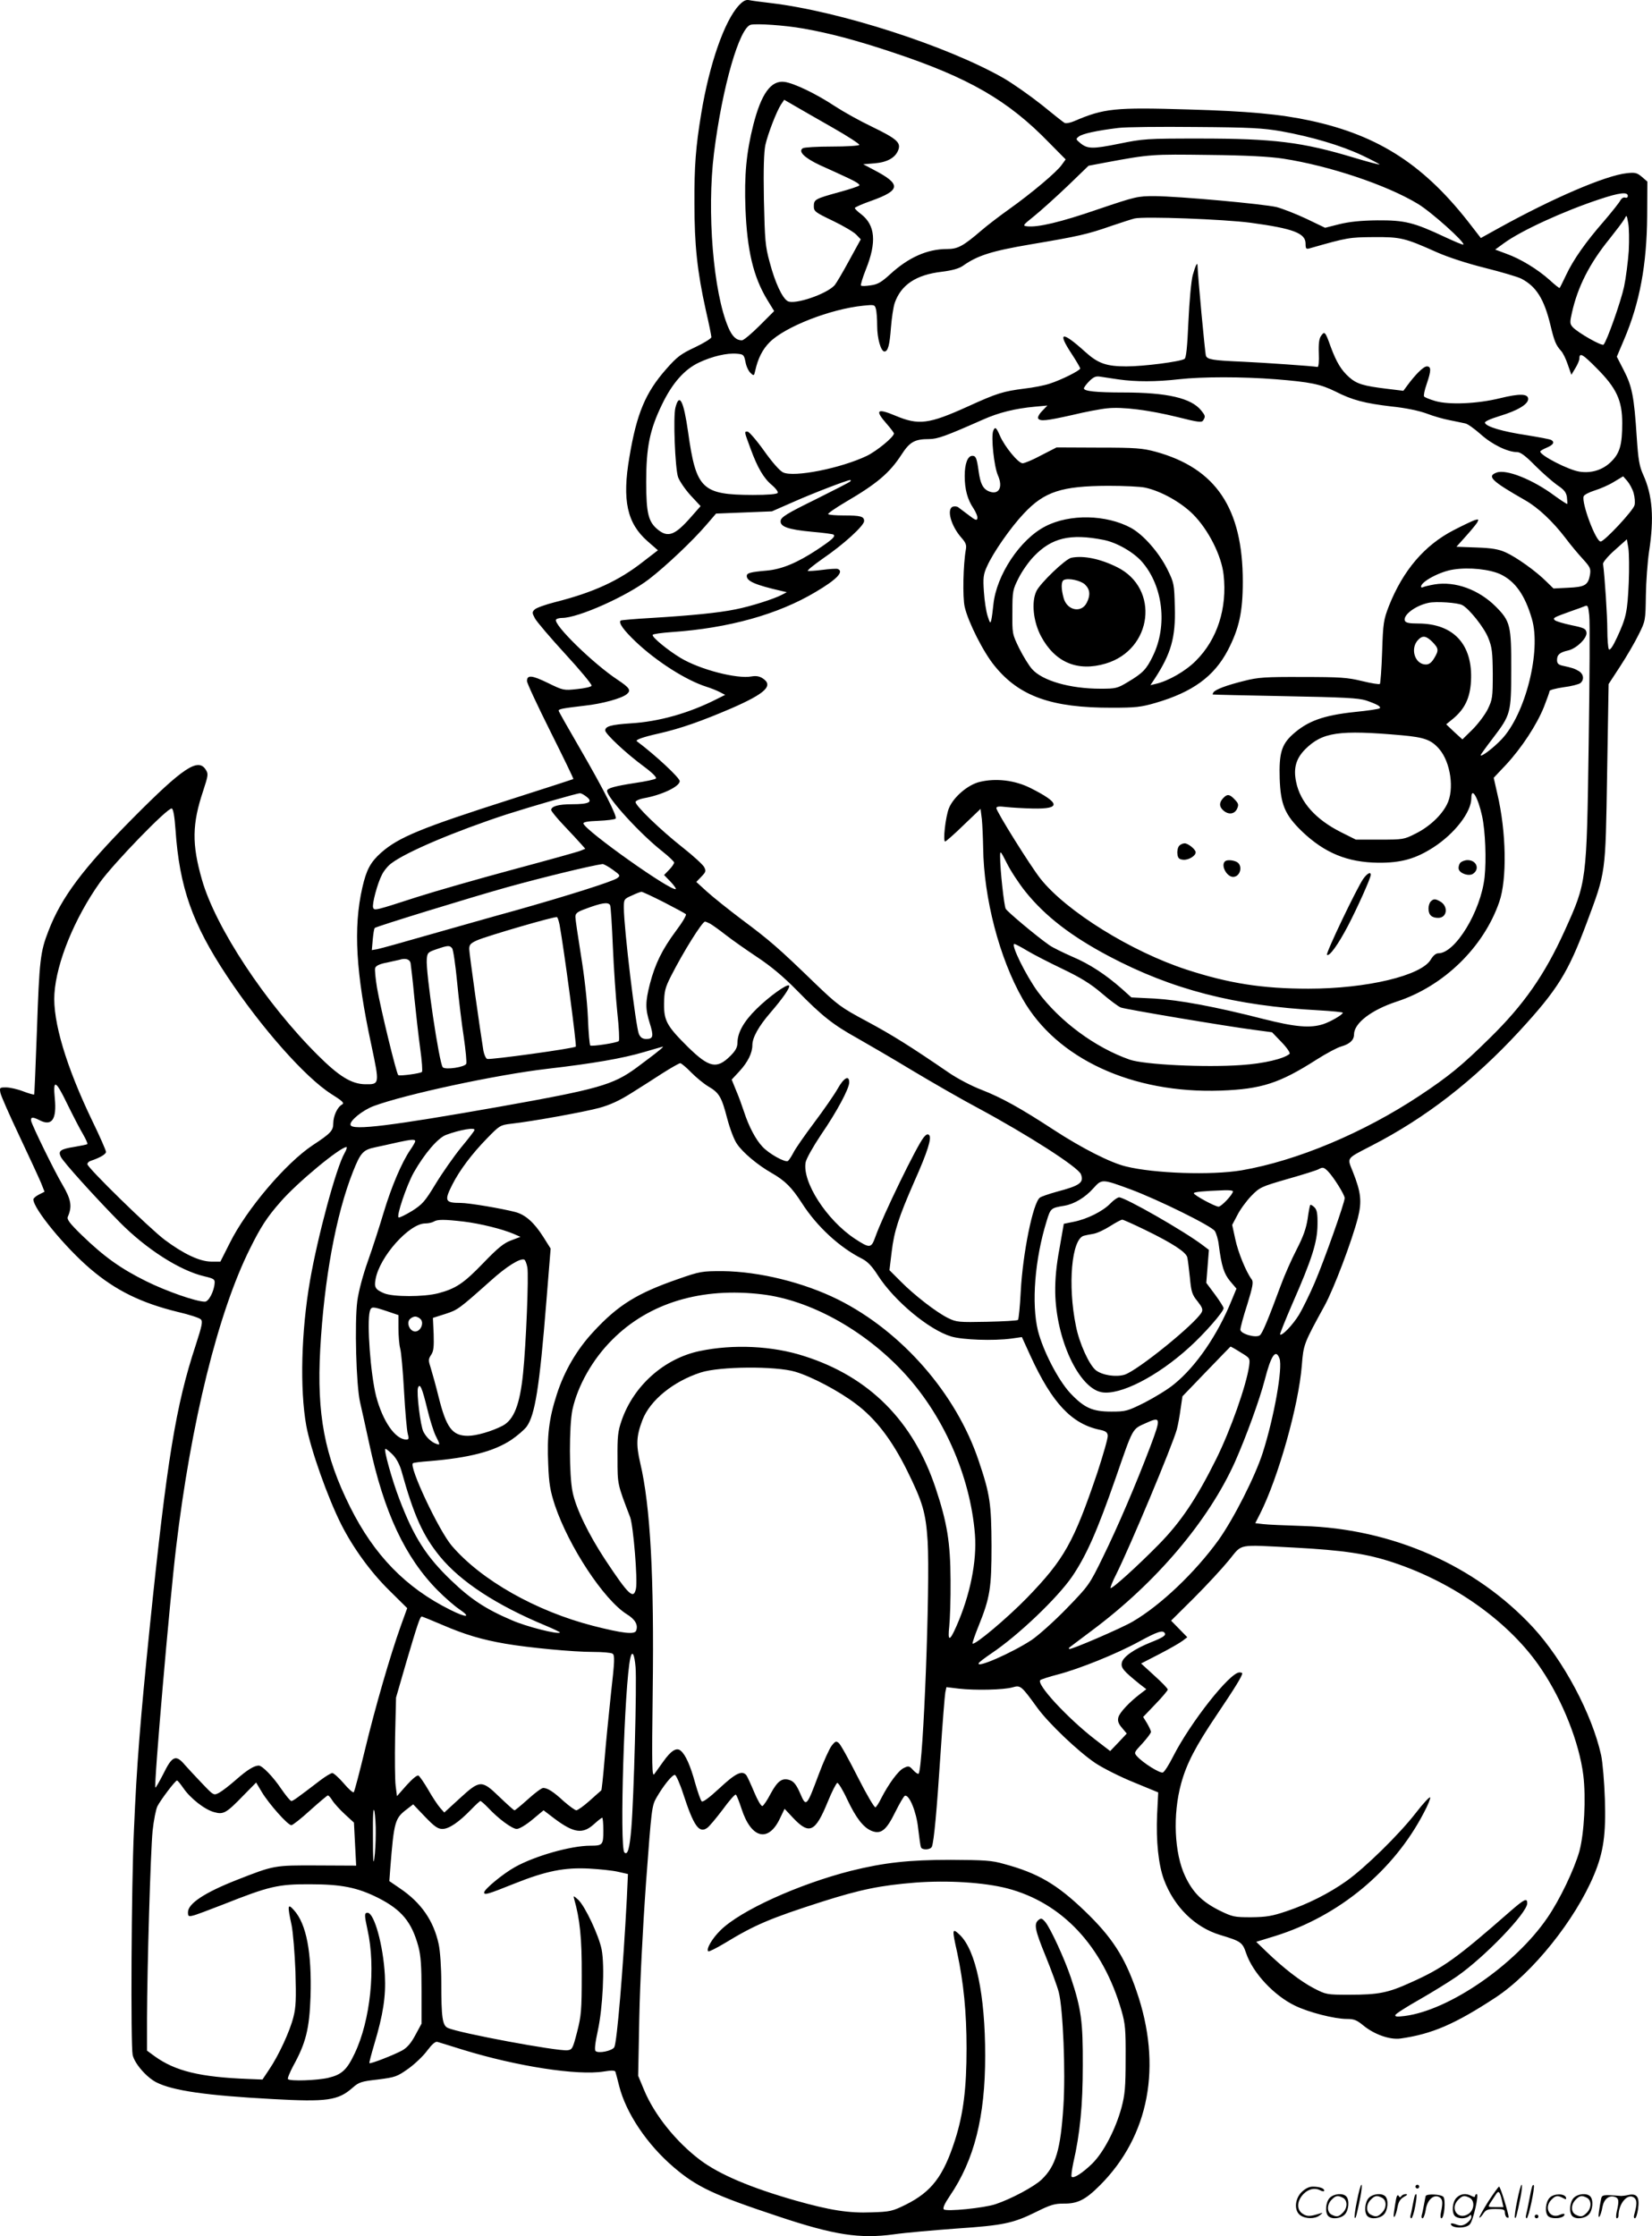
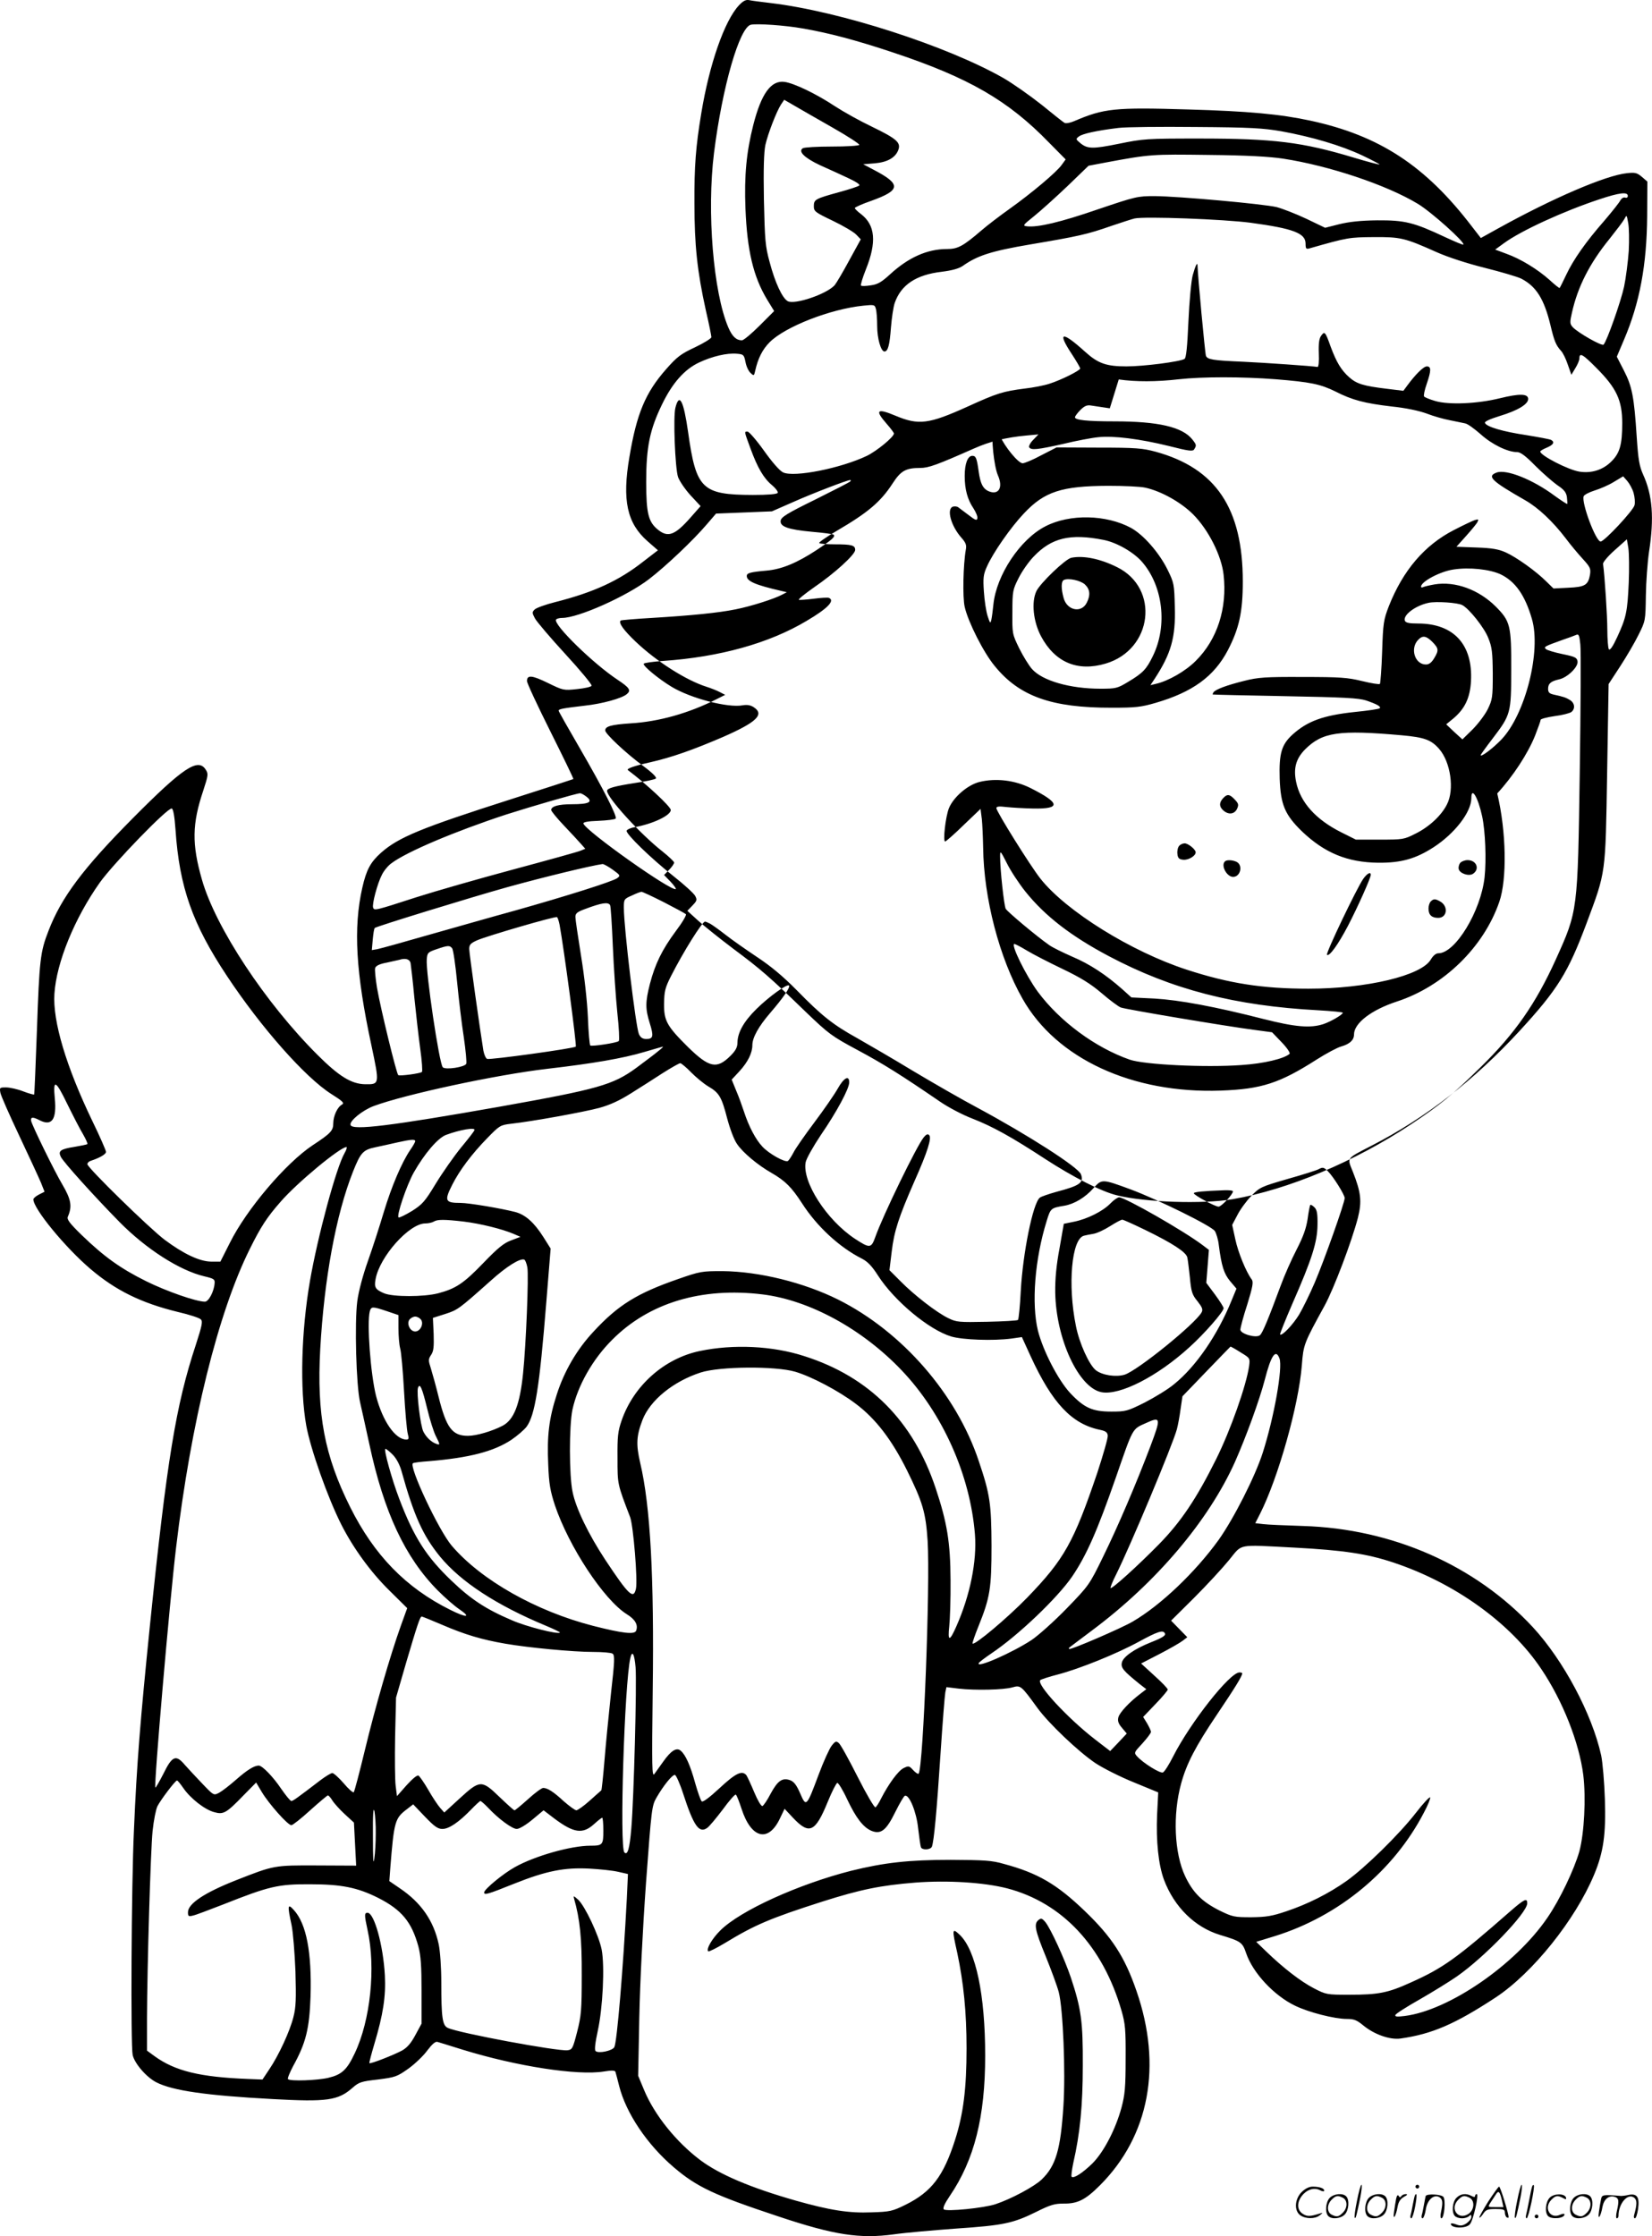
<svg xmlns="http://www.w3.org/2000/svg" version="1.0" viewBox="0 0 886.903 1200.22" preserveAspectRatio="xMidYMid meet">
  <g transform="translate(-0.083,1200.663) scale(0.1,-0.1)" fill="#000000" stroke="none">
-     <path d="M3968 11978 c-78 -83 -159 -317 -202 -578 -30 -180 -38 -286 -37 -485 0 -223 15 -365 61 -573 17 -73 30 -138 30 -145 0 -7 -39 -31 -87 -54 -77 -36 -97 -51 -156 -118 -111 -126 -158 -238 -197 -471 -40 -233 -13 -356 98 -453 l55 -48 -78 -60 c-132 -104 -268 -166 -473 -218 -52 -13 -102 -31 -111 -40 -14 -14 -14 -18 2 -48 10 -18 83 -104 163 -191 80 -87 143 -163 141 -170 -2 -6 -37 -14 -78 -18 -72 -8 -75 -7 -157 33 -86 42 -112 44 -112 10 0 -11 57 -133 126 -271 69 -138 125 -253 123 -255 -2 -1 -152 -50 -334 -108 -482 -154 -604 -204 -698 -287 -57 -51 -79 -91 -101 -188 -49 -215 -35 -457 49 -847 44 -208 44 -209 -33 -208 -74 1 -141 42 -257 158 -279 278 -547 684 -620 940 -55 192 -53 299 7 478 27 83 28 90 13 113 -41 64 -122 10 -390 -260 -268 -270 -385 -426 -454 -606 -44 -112 -49 -158 -62 -535 -7 -187 -13 -342 -15 -343 -1 -2 -28 5 -59 17 -31 12 -72 21 -92 21 -34 0 -35 -1 -30 -29 3 -16 49 -120 102 -232 53 -112 105 -225 116 -251 l19 -48 -30 -15 c-17 -9 -30 -20 -30 -26 0 -50 170 -257 306 -373 136 -116 273 -183 469 -231 61 -14 116 -32 124 -40 11 -11 7 -32 -27 -137 -107 -324 -155 -616 -247 -1513 -51 -503 -70 -736 -85 -1090 -14 -298 -18 -1154 -7 -1208 10 -46 74 -120 127 -147 88 -45 269 -71 625 -90 291 -16 351 -8 429 61 34 30 47 34 136 44 93 12 102 15 163 58 36 26 82 70 102 98 25 33 43 49 54 46 9 -3 70 -21 136 -42 289 -89 616 -140 758 -117 42 7 60 6 62 -2 2 -6 11 -40 20 -76 37 -146 150 -314 293 -436 124 -106 218 -150 562 -264 299 -100 437 -121 620 -96 63 9 214 22 335 31 252 17 305 28 430 90 76 38 99 44 146 44 75 -1 117 20 195 98 265 265 336 641 196 1044 -63 183 -132 289 -278 429 -149 143 -251 203 -433 252 -66 19 -104 21 -286 22 -227 0 -358 -15 -536 -59 -282 -72 -593 -213 -700 -319 -45 -44 -78 -101 -66 -113 4 -3 44 17 89 44 161 98 243 133 524 223 205 65 312 87 500 102 174 13 367 1 492 -31 295 -77 514 -310 614 -657 20 -70 23 -100 22 -259 0 -152 -4 -192 -22 -260 -32 -118 -96 -240 -156 -300 -52 -51 -101 -83 -112 -72 -3 3 1 36 9 74 36 157 51 307 51 523 1 235 -8 304 -64 472 -34 101 -108 262 -137 298 -18 21 -23 22 -37 11 -25 -21 -20 -51 39 -195 30 -74 62 -161 70 -192 23 -88 37 -430 25 -611 -15 -235 -41 -322 -117 -395 -40 -38 -163 -104 -247 -132 -62 -21 -265 -41 -278 -28 -7 7 5 32 32 72 132 194 190 425 190 753 0 326 -50 565 -136 648 -42 40 -43 33 -14 -96 34 -160 50 -318 50 -512 0 -216 -17 -353 -62 -493 -62 -194 -126 -278 -265 -347 -71 -35 -84 -38 -183 -41 -122 -5 -223 11 -407 63 -242 69 -409 140 -512 217 -130 98 -246 242 -302 376 l-32 77 6 310 c4 190 18 471 36 724 30 404 31 415 57 460 37 64 83 121 98 121 6 0 27 -46 45 -102 56 -172 85 -213 128 -183 12 8 49 53 84 99 34 47 66 83 70 80 5 -2 18 -37 31 -76 52 -161 145 -183 207 -50 l24 50 46 -49 c87 -92 119 -77 186 87 22 54 45 99 51 101 5 2 30 -38 53 -88 48 -101 86 -150 130 -169 51 -21 80 2 128 100 23 46 46 86 52 88 23 8 62 -86 71 -174 6 -49 12 -95 15 -102 6 -17 52 -15 59 3 11 29 26 188 46 495 11 168 23 318 26 333 l6 28 66 -8 c87 -10 241 -7 289 7 43 12 46 10 133 -110 61 -84 220 -235 312 -297 41 -27 134 -74 206 -103 l131 -54 -6 -120 c-6 -141 7 -268 37 -349 55 -146 166 -255 301 -296 112 -34 120 -39 140 -98 36 -106 150 -228 263 -282 74 -36 212 -71 278 -71 38 0 53 -6 87 -34 59 -49 144 -79 201 -71 169 24 292 77 510 220 199 131 428 417 529 659 51 122 64 217 58 406 -3 91 -12 197 -20 235 -49 222 -202 509 -366 687 -309 333 -756 530 -1236 544 -93 3 -189 7 -212 10 l-43 5 26 51 c97 192 207 581 224 796 9 113 10 116 123 322 49 90 145 343 178 470 22 88 17 136 -27 247 -31 78 -39 68 100 140 292 150 550 351 793 614 207 225 262 314 362 581 104 279 101 256 110 803 l8 480 62 95 c34 52 79 129 99 170 37 74 37 76 39 210 1 74 9 180 17 235 28 180 19 304 -32 415 -20 45 -26 80 -34 200 -14 217 -25 273 -69 358 l-38 74 39 92 c84 197 122 401 124 664 l1 184 -29 25 c-26 22 -36 25 -81 20 -114 -12 -398 -134 -692 -297 l-92 -51 -48 62 c-250 327 -497 488 -867 568 -162 35 -336 51 -656 60 -396 12 -452 6 -613 -63 -21 -9 -43 -13 -51 -9 -7 4 -63 48 -124 98 -62 49 -153 113 -203 142 -303 173 -879 359 -1249 403 -52 6 -105 13 -118 16 -17 3 -31 -4 -54 -28z m342 -124 c144 -25 287 -63 485 -129 406 -135 618 -257 838 -484 l89 -90 -21 -29 c-27 -39 -163 -153 -281 -237 -52 -37 -120 -89 -150 -115 -99 -85 -127 -100 -185 -100 -106 0 -207 -45 -306 -136 -46 -42 -66 -54 -104 -59 -25 -4 -49 -5 -52 -1 -3 3 9 43 27 88 58 145 50 236 -26 295 -19 14 -34 29 -34 33 0 4 40 22 89 39 159 57 161 89 11 167 l-55 29 62 5 c69 6 112 31 127 73 14 39 -11 60 -143 124 -63 30 -151 79 -197 109 -101 67 -220 124 -271 131 -73 10 -125 -63 -168 -231 -37 -146 -49 -271 -42 -450 9 -224 42 -364 116 -487 l38 -62 -79 -79 c-43 -43 -85 -78 -94 -78 -30 0 -52 20 -73 69 -81 189 -116 622 -77 936 45 358 137 675 198 689 34 7 182 -3 278 -20z m162 -533 c81 -46 145 -88 142 -92 -3 -5 -69 -9 -147 -9 -78 0 -148 -4 -156 -9 -27 -17 9 -52 92 -91 45 -20 113 -51 151 -69 41 -19 66 -35 60 -40 -5 -5 -54 -21 -109 -36 -127 -35 -135 -39 -135 -75 0 -28 7 -33 103 -79 56 -27 112 -60 125 -74 l24 -25 -62 -113 c-34 -63 -69 -122 -78 -133 -43 -48 -214 -106 -252 -86 -29 16 -68 99 -97 209 -24 87 -26 119 -31 336 -3 167 0 256 8 294 14 61 59 178 84 217 l17 25 57 -33 c31 -18 123 -71 204 -117z m2408 -19 c165 -30 320 -76 433 -129 53 -25 96 -48 94 -49 -2 -2 -63 14 -136 36 -278 84 -431 103 -831 103 -284 0 -300 -1 -432 -28 -143 -29 -170 -28 -209 5 -23 19 -23 21 -6 34 19 15 97 32 212 46 39 5 225 7 415 5 296 -2 361 -6 460 -23z m10 -147 c247 -38 555 -141 722 -242 71 -42 256 -208 245 -219 -2 -3 -46 16 -98 40 -168 79 -216 91 -364 90 -91 -1 -152 -8 -205 -21 l-75 -19 -100 48 c-55 26 -127 54 -160 63 -73 17 -524 58 -655 59 -92 0 -101 -2 -305 -71 -200 -69 -323 -98 -381 -91 -24 3 -22 6 38 54 36 29 116 101 179 161 l114 110 90 17 c241 45 251 45 555 41 204 -2 327 -9 400 -20z m1850 -200 c0 -8 -6 -12 -14 -9 -8 3 -19 -3 -26 -15 -6 -12 -45 -61 -86 -109 -100 -114 -167 -210 -205 -291 -17 -36 -33 -68 -35 -70 -2 -2 -26 17 -54 43 -65 58 -157 114 -233 141 l-59 22 48 35 c92 67 319 171 509 234 110 37 155 42 155 19z m5 -295 c-4 -58 -15 -144 -25 -192 -17 -79 -92 -292 -110 -311 -9 -10 -140 65 -166 94 -15 17 -16 25 -4 77 31 139 94 264 203 398 35 44 70 90 78 104 13 25 13 25 21 -20 5 -25 6 -92 3 -150z m-2030 151 c229 -31 295 -56 295 -112 0 -28 3 -31 23 -25 203 58 212 59 342 60 145 1 167 -4 339 -81 61 -27 162 -60 258 -84 88 -22 176 -48 196 -58 81 -42 123 -110 157 -251 20 -84 29 -106 56 -136 11 -11 27 -45 37 -75 l19 -54 21 35 c12 19 22 43 22 52 0 34 17 25 92 -51 108 -108 138 -174 138 -296 0 -115 -13 -161 -59 -206 -44 -44 -105 -64 -170 -54 -60 9 -211 87 -211 108 0 4 16 13 35 21 35 15 44 29 24 41 -6 4 -66 15 -133 26 -127 19 -216 45 -223 66 -3 7 28 21 80 37 96 29 152 63 152 91 0 29 -46 30 -152 4 -122 -30 -273 -36 -346 -15 -31 9 -58 20 -61 25 -3 5 3 35 14 66 25 73 25 95 1 95 -18 0 -62 -44 -106 -104 l-20 -27 -90 11 c-124 15 -160 26 -200 61 -44 39 -69 81 -100 164 -29 82 -33 85 -51 60 -11 -14 -15 -41 -13 -95 2 -43 -1 -74 -7 -73 -28 5 -288 23 -399 28 -165 7 -192 12 -200 32 -5 14 -44 434 -45 482 0 25 -11 4 -26 -50 -8 -31 -18 -138 -23 -248 -6 -137 -12 -196 -21 -201 -25 -15 -220 -40 -312 -40 -108 0 -152 16 -220 77 -127 115 -153 110 -73 -11 25 -38 45 -73 45 -77 0 -11 -102 -62 -165 -82 -27 -9 -87 -21 -133 -26 -116 -15 -147 -24 -307 -97 -208 -94 -262 -101 -386 -49 -100 42 -113 31 -49 -42 22 -25 40 -49 40 -53 0 -19 -92 -94 -145 -120 -140 -67 -392 -117 -450 -89 -18 8 -59 55 -103 117 -40 56 -80 102 -88 102 -18 0 -19 4 16 -91 38 -104 71 -160 116 -197 20 -17 33 -35 30 -41 -5 -7 -53 -11 -134 -11 -273 1 -304 31 -347 337 -24 169 -47 214 -68 132 -13 -47 -2 -325 14 -373 8 -22 38 -66 67 -98 l54 -58 -52 -59 c-84 -96 -122 -111 -175 -69 -53 42 -65 86 -65 258 0 187 19 280 85 416 55 114 120 188 199 225 70 33 150 52 203 47 35 -3 38 -5 46 -44 4 -23 16 -49 27 -59 18 -17 19 -16 25 11 15 67 39 115 78 154 83 83 325 178 503 196 58 6 61 5 67 -17 4 -13 7 -55 7 -92 0 -67 20 -137 39 -137 19 0 28 34 35 129 4 51 13 110 20 131 34 98 115 152 253 168 56 7 91 17 112 31 79 56 153 80 365 116 255 43 305 54 433 99 56 19 112 37 125 40 54 12 478 -4 623 -23z m-708 -841 c91 -13 202 -13 323 1 125 14 340 14 520 0 186 -15 240 -26 321 -66 90 -46 156 -63 300 -80 78 -8 148 -23 189 -38 36 -14 92 -30 125 -36 33 -7 70 -14 82 -17 13 -2 50 -29 84 -59 60 -54 144 -95 195 -95 18 0 46 -21 97 -73 40 -40 93 -86 118 -104 36 -24 48 -38 52 -64 2 -19 3 -35 2 -37 -2 -2 -32 18 -67 43 -118 88 -261 145 -313 125 -53 -20 -27 -45 155 -149 70 -40 148 -114 216 -203 26 -35 68 -85 92 -111 40 -44 44 -52 39 -85 -10 -56 -27 -66 -117 -70 l-79 -4 -39 38 c-55 55 -160 130 -218 156 -38 17 -73 23 -156 26 l-108 4 51 57 c28 31 55 64 61 74 8 17 7 18 -14 12 -12 -4 -63 -28 -113 -54 -157 -81 -272 -216 -348 -408 -28 -73 -31 -90 -36 -245 -3 -91 -9 -169 -12 -172 -3 -4 -46 3 -95 15 -78 19 -117 22 -319 22 -201 1 -241 -2 -315 -21 -93 -23 -155 -46 -165 -62 -3 -5 -5 -11 -3 -11 2 -1 176 -5 388 -9 318 -6 394 -10 435 -23 58 -20 82 -33 73 -42 -4 -4 -64 -13 -135 -20 -169 -18 -253 -49 -333 -121 -59 -54 -73 -101 -69 -236 5 -141 28 -195 121 -285 121 -115 243 -165 408 -167 123 -1 201 21 297 83 114 74 203 189 203 264 0 64 36 4 58 -98 17 -79 23 -232 13 -327 -20 -182 -157 -408 -248 -408 -13 0 -28 -12 -41 -34 -51 -86 -343 -156 -657 -156 -246 0 -426 28 -653 102 -298 97 -647 314 -785 488 -52 65 -237 361 -237 379 0 9 14 11 53 6 28 -3 93 -7 144 -8 151 -3 147 29 -14 110 -84 42 -185 54 -272 33 -64 -15 -142 -82 -166 -142 -18 -46 -33 -178 -20 -178 4 0 49 39 99 88 l91 87 7 -55 c3 -30 6 -99 7 -152 3 -271 87 -594 212 -813 182 -321 589 -509 1064 -492 218 8 315 39 515 167 52 33 112 65 132 70 45 13 68 34 68 64 0 61 93 132 230 177 251 82 466 291 550 535 42 121 38 377 -11 582 l-19 84 67 71 c84 91 164 213 203 310 16 41 30 80 30 85 0 5 34 14 75 20 42 5 82 16 90 22 22 18 18 48 -7 64 -23 14 -35 18 -90 30 -21 5 -28 12 -28 30 0 29 15 41 58 51 45 9 105 67 100 97 -3 20 -13 25 -81 39 -43 9 -83 21 -89 27 -12 12 -8 14 92 50 30 10 62 22 71 26 14 6 17 -3 22 -51 4 -32 2 -339 -3 -683 -11 -751 -10 -746 -129 -1009 -107 -236 -219 -397 -403 -577 -149 -147 -219 -204 -374 -307 -303 -201 -661 -351 -958 -402 -161 -27 -468 -17 -621 21 -83 20 -236 98 -385 195 -182 119 -282 174 -389 216 -53 20 -131 61 -176 92 -206 141 -303 202 -441 276 -140 75 -156 87 -279 205 -195 189 -244 231 -389 339 -73 55 -158 123 -190 152 l-57 52 27 28 c25 26 26 31 15 52 -7 13 -58 60 -114 104 -122 96 -260 230 -254 246 2 6 21 15 43 19 97 17 194 63 194 92 0 18 -131 140 -230 214 -10 7 29 22 119 42 118 27 228 66 389 135 183 80 227 122 167 161 -17 11 -35 14 -59 10 -78 -15 -278 37 -381 99 -70 42 -157 114 -150 124 2 5 48 11 102 15 306 21 571 95 772 215 114 67 155 110 119 124 -7 2 -44 0 -81 -5 -38 -5 -74 -7 -79 -6 -6 2 31 32 81 67 110 75 221 176 221 201 0 25 -19 30 -109 30 -43 0 -81 3 -84 7 -4 3 39 33 95 66 166 97 235 155 299 254 44 68 71 83 148 83 45 0 89 16 288 104 85 38 172 60 282 70 l65 6 -28 -29 c-16 -16 -25 -34 -22 -40 11 -17 44 -13 183 18 70 17 155 33 188 36 81 9 223 -9 378 -47 110 -28 130 -30 137 -18 13 21 13 24 -10 53 -53 67 -183 97 -418 97 -147 0 -212 7 -212 22 0 5 13 23 29 39 22 22 36 28 58 24 15 -2 60 -9 100 -15z m2764 -609 c6 -22 9 -51 5 -66 -7 -29 -162 -195 -182 -195 -26 0 -104 209 -91 243 3 8 30 22 59 31 29 9 76 29 103 46 l50 30 22 -25 c12 -14 28 -43 34 -64z m-4205 62 c-4 -5 -89 -48 -189 -98 -149 -73 -183 -94 -185 -113 -5 -32 40 -48 171 -60 59 -5 110 -12 113 -15 11 -10 -6 -26 -90 -82 -105 -69 -188 -104 -269 -111 -89 -8 -107 -13 -107 -29 0 -28 46 -48 185 -80 l30 -7 -25 -13 c-40 -22 -168 -63 -250 -79 -93 -19 -237 -33 -449 -46 -90 -5 -166 -12 -168 -14 -13 -12 15 -51 81 -114 112 -106 270 -207 381 -242 22 -7 53 -19 70 -28 l29 -15 -46 -23 c-148 -75 -309 -121 -463 -130 -104 -7 -135 -16 -135 -38 0 -18 111 -122 203 -190 50 -37 75 -62 69 -68 -5 -5 -56 -16 -112 -24 -109 -17 -150 -28 -150 -42 0 -37 178 -232 298 -326 34 -27 62 -54 62 -59 0 -6 -12 -24 -27 -39 l-27 -28 34 -35 c18 -19 31 -37 29 -40 -19 -18 -482 310 -496 351 -3 8 23 13 81 15 46 2 88 7 92 12 10 10 -65 158 -195 382 -61 105 -111 193 -111 197 0 9 21 13 140 27 93 10 199 39 226 62 24 20 15 34 -48 76 -131 86 -348 298 -332 324 3 5 18 9 33 9 86 0 346 116 466 208 90 69 237 208 311 295 l49 57 150 6 150 6 114 50 c108 48 286 116 305 118 5 0 6 -3 2 -7z m4179 -543 c-7 -156 -13 -187 -62 -293 -24 -52 -39 -73 -45 -65 -4 7 -8 54 -8 104 0 74 -14 290 -23 354 -1 9 27 42 63 74 l65 58 8 -48 c4 -27 5 -110 2 -184z m-688 44 c79 -38 131 -112 168 -239 51 -173 -35 -512 -163 -647 -45 -47 -112 -98 -112 -84 0 2 29 43 66 91 95 125 98 134 98 365 1 240 -5 262 -82 340 -92 92 -218 138 -329 120 -29 -5 -57 -12 -63 -15 -5 -3 -10 -2 -10 3 0 27 103 82 175 92 84 13 194 1 252 -26z m-206 -165 c37 -19 119 -122 140 -177 20 -49 23 -76 24 -192 0 -127 -2 -138 -27 -190 -15 -30 -52 -79 -82 -109 l-54 -53 -44 40 -43 41 38 31 c62 52 90 111 95 200 11 197 -93 310 -284 310 -49 0 -66 4 -71 15 -11 30 56 81 127 96 40 9 157 1 181 -12z m-160 -198 c34 -35 35 -45 9 -88 -14 -23 -27 -33 -44 -33 -60 0 -87 88 -40 134 23 23 42 20 75 -13z m-164 -501 c121 -11 157 -24 200 -73 62 -71 83 -219 42 -298 -30 -60 -96 -121 -169 -157 -61 -31 -67 -32 -192 -32 l-128 0 -78 39 c-138 69 -221 162 -243 272 -15 73 0 124 48 173 93 93 181 106 520 76z m-4377 -330 c36 -28 13 -40 -78 -40 -73 0 -112 -11 -112 -31 0 -6 30 -43 68 -83 37 -39 78 -83 91 -98 l24 -27 -24 -10 c-13 -6 -176 -51 -362 -101 -186 -50 -420 -117 -520 -149 -222 -72 -227 -73 -233 -56 -7 17 23 130 47 176 10 21 33 49 51 62 82 62 343 172 617 262 141 45 376 113 396 114 6 0 21 -8 35 -19z m-2207 -176 c21 -310 91 -507 277 -787 183 -276 419 -543 559 -632 62 -39 72 -49 58 -57 -25 -13 -47 -62 -47 -101 0 -39 -14 -54 -110 -117 -146 -97 -356 -345 -445 -524 l-51 -101 -50 0 c-62 1 -147 41 -249 117 -81 61 -415 387 -415 406 0 7 8 15 18 18 46 15 82 35 82 48 0 7 -33 83 -74 167 -140 291 -213 535 -203 682 11 168 108 405 244 597 74 103 365 404 386 397 8 -2 15 -42 20 -113z m4563 -333 c105 -131 245 -239 447 -346 340 -180 678 -267 1126 -291 72 -4 131 -10 131 -13 0 -10 -63 -47 -104 -61 -70 -23 -151 -16 -321 27 -262 67 -452 102 -586 110 l-124 6 -50 45 c-86 76 -173 134 -268 174 -50 22 -105 49 -122 61 -69 48 -225 179 -235 196 -9 19 -30 209 -30 281 0 33 2 31 36 -36 19 -39 64 -108 100 -153z m-2216 118 c41 -30 43 -32 24 -46 -25 -18 -272 -96 -549 -174 -121 -33 -330 -93 -465 -131 -135 -39 -258 -73 -274 -76 l-29 -5 5 57 c3 31 7 59 11 62 8 8 515 164 712 219 195 54 451 116 511 124 6 0 30 -13 54 -30z m275 -175 c60 -31 114 -60 118 -64 5 -4 -19 -45 -54 -91 -74 -100 -111 -176 -139 -283 -25 -98 -25 -134 -1 -211 22 -70 19 -85 -18 -85 -20 0 -31 7 -40 26 -17 39 -81 570 -81 679 0 44 1 47 43 65 23 11 46 20 52 20 5 0 59 -25 120 -56z m-289 -15 c4 -6 10 -106 15 -223 5 -116 16 -276 24 -355 9 -79 12 -148 8 -152 -10 -10 -143 -30 -153 -24 -4 2 -10 71 -13 152 -4 89 -19 221 -37 331 -16 100 -30 193 -30 207 0 19 9 27 53 43 88 33 122 38 133 21z m-271 -106 c23 -125 93 -649 87 -654 -10 -10 -460 -72 -476 -66 -7 3 -16 23 -20 44 -18 111 -76 522 -76 546 0 23 7 31 43 47 53 23 419 130 428 124 4 -2 10 -21 14 -41z m808 6 c12 -7 49 -33 82 -59 33 -26 110 -80 170 -120 77 -51 141 -105 215 -180 134 -137 194 -184 322 -255 56 -32 191 -110 298 -175 107 -64 265 -155 350 -200 271 -146 539 -318 554 -356 17 -45 -5 -61 -130 -94 -43 -12 -84 -26 -91 -32 -37 -30 -91 -298 -102 -501 -4 -81 -11 -150 -15 -155 -4 -4 -79 -8 -167 -10 -149 -3 -163 -2 -206 19 -63 30 -185 125 -257 198 l-60 60 12 99 c13 110 37 184 122 378 71 159 94 234 79 248 -7 8 -16 4 -29 -12 -37 -45 -220 -421 -260 -535 -22 -61 -29 -62 -110 -9 -152 101 -283 305 -264 410 4 20 40 84 82 147 86 125 152 249 152 282 0 41 -29 25 -62 -34 -18 -32 -75 -114 -126 -182 -51 -68 -102 -141 -112 -162 -11 -21 -24 -40 -29 -44 -16 -9 -102 39 -137 77 -36 38 -73 108 -99 188 -10 30 -28 81 -42 113 l-24 59 41 44 c46 50 70 99 70 141 0 40 33 100 96 173 69 80 109 138 101 147 -11 10 -108 -60 -175 -126 -68 -67 -101 -126 -102 -180 0 -25 -9 -43 -38 -72 -73 -72 -113 -64 -227 47 -114 113 -130 142 -129 233 1 66 5 85 37 148 67 132 168 293 183 293 3 0 15 -5 27 -11z m1702 -145 c33 -20 119 -64 190 -98 98 -47 150 -79 210 -130 44 -38 90 -72 103 -77 26 -10 568 -101 715 -120 l97 -13 51 -53 c29 -30 48 -58 43 -63 -30 -26 -137 -52 -259 -60 -193 -14 -521 2 -599 29 -186 65 -376 206 -494 365 -64 88 -147 256 -125 256 4 0 35 -16 68 -36z m-3087 13 c6 -6 18 -89 27 -182 9 -94 25 -227 36 -297 10 -69 16 -133 13 -141 -7 -18 -111 -34 -126 -19 -19 19 -92 511 -86 580 3 35 6 38 53 54 61 21 70 21 83 5z m-223 -79 c2 -13 12 -95 20 -183 9 -88 23 -213 32 -278 9 -64 13 -120 9 -124 -8 -8 -118 -23 -127 -17 -9 5 -94 353 -114 468 -8 49 -13 98 -10 107 4 12 24 22 63 29 31 7 62 14 67 15 32 10 55 4 60 -17z m1330 -473 c-16 -14 -70 -54 -118 -90 -126 -92 -204 -114 -737 -209 -578 -102 -787 -128 -797 -98 -8 21 63 79 124 102 170 63 658 168 933 200 242 28 405 56 519 90 53 16 98 28 101 29 3 0 -8 -11 -25 -24z m177 -115 c27 -27 68 -61 92 -75 58 -34 71 -56 101 -172 15 -56 37 -115 53 -137 31 -46 111 -113 185 -155 73 -42 108 -77 163 -162 80 -125 201 -237 322 -298 31 -16 54 -40 86 -90 88 -137 274 -292 394 -328 62 -18 224 -24 323 -11 l56 8 47 -103 c116 -252 221 -364 373 -395 29 -6 39 -13 41 -30 2 -12 -24 -102 -56 -200 -127 -374 -177 -464 -376 -670 -107 -110 -283 -258 -294 -247 -2 2 12 44 32 93 62 154 70 203 70 432 -1 226 -8 276 -69 456 -120 359 -411 693 -754 865 -185 92 -424 151 -621 153 -111 0 -120 -1 -240 -43 -219 -76 -321 -139 -453 -282 -89 -95 -157 -212 -197 -337 -42 -129 -53 -223 -46 -375 4 -106 11 -143 36 -220 75 -222 262 -506 385 -584 46 -28 63 -58 51 -89 -8 -22 -74 -14 -231 26 -307 79 -600 245 -758 429 -70 81 -234 430 -209 444 4 3 43 8 87 11 216 18 347 52 442 115 32 22 68 53 81 70 45 62 69 209 106 671 l23 285 -39 62 c-49 77 -95 119 -150 134 -73 19 -249 49 -294 49 -84 0 -89 11 -45 98 39 77 104 164 187 249 67 69 71 71 129 78 117 13 391 63 473 85 58 16 108 39 170 78 48 30 125 79 171 109 46 29 88 53 94 53 5 0 32 -22 59 -50z m-3265 -332 c15 -26 25 -49 23 -52 -3 -3 -34 -9 -69 -15 -76 -12 -89 -22 -74 -53 13 -28 185 -218 315 -350 144 -146 324 -261 456 -292 51 -12 57 -16 55 -37 -3 -44 -32 -99 -52 -99 -47 0 -207 56 -316 110 -137 68 -225 131 -344 246 -68 66 -82 86 -76 100 24 55 18 92 -29 172 -45 76 -161 314 -168 342 -4 21 8 23 43 5 68 -36 95 2 84 116 -10 105 4 100 66 -28 32 -65 70 -139 86 -165z m2101 23 c-1 -6 -34 -48 -73 -95 -38 -47 -99 -134 -135 -193 -58 -96 -72 -111 -127 -146 -35 -21 -67 -37 -72 -35 -14 5 43 173 81 241 58 102 129 185 173 202 75 28 159 42 153 26z m-318 -60 c0 -4 -12 -26 -27 -47 -46 -68 -100 -195 -142 -334 -22 -74 -60 -192 -85 -262 -27 -76 -50 -162 -57 -215 -15 -115 -6 -454 15 -543 8 -36 31 -137 50 -226 78 -364 191 -606 367 -784 38 -38 89 -83 116 -101 66 -45 39 -47 -49 -3 -239 119 -408 293 -537 551 -138 276 -180 499 -161 847 21 376 84 722 176 954 41 103 54 117 121 131 32 7 85 18 118 26 73 16 95 18 95 6z m-379 -63 c-45 -77 -145 -449 -186 -686 -47 -271 -55 -581 -20 -777 23 -126 115 -387 189 -533 63 -124 157 -254 257 -352 l96 -95 -34 -94 c-58 -162 -138 -439 -193 -667 -29 -120 -56 -223 -60 -227 -4 -4 -28 17 -54 48 -26 30 -54 55 -61 55 -7 0 -35 -17 -62 -37 -128 -98 -149 -113 -158 -113 -6 0 -30 30 -55 66 -43 64 -101 124 -120 124 -25 0 -63 -24 -121 -75 -35 -31 -77 -63 -92 -71 -29 -15 -29 -15 -90 49 -34 35 -76 81 -94 101 -48 57 -68 48 -115 -48 -22 -43 -41 -76 -43 -74 -9 9 76 995 111 1287 80 674 226 1264 397 1606 58 117 91 168 164 251 87 101 320 294 354 294 4 0 0 -15 -10 -32z m5279 -98 c29 -29 90 -126 90 -144 0 -25 -110 -335 -161 -454 -27 -63 -65 -140 -84 -172 -34 -55 -92 -116 -102 -106 -2 2 28 77 67 167 104 237 133 328 134 421 1 61 -3 81 -16 94 -10 10 -20 16 -23 13 -2 -3 -9 -36 -14 -75 -8 -51 -23 -94 -59 -164 -27 -52 -66 -140 -86 -195 -64 -173 -97 -254 -111 -265 -20 -17 -105 7 -105 30 0 10 16 71 37 135 29 94 34 121 24 134 -31 42 -73 145 -88 215 l-17 78 28 53 c15 30 49 76 74 102 46 47 52 50 197 92 82 23 157 47 165 52 22 12 28 11 50 -11z m-1060 -97 c148 -55 436 -197 453 -224 8 -13 18 -46 21 -74 15 -116 28 -155 61 -195 l34 -40 -26 -63 c-75 -185 -191 -355 -309 -450 -32 -27 -103 -70 -157 -98 -94 -47 -103 -49 -180 -49 -102 0 -146 20 -222 101 -65 71 -145 227 -172 334 -35 145 -17 382 47 588 21 69 23 70 95 82 53 9 112 44 157 95 44 49 46 49 198 -7z m550 -11 c0 -16 -62 -82 -77 -82 -19 0 -133 62 -133 72 0 7 51 12 163 16 26 1 47 -1 47 -6z m-4130 -162 c90 -11 207 -40 268 -66 l37 -16 -50 -19 c-39 -14 -72 -41 -150 -122 -105 -109 -147 -137 -242 -162 -77 -20 -242 -20 -290 0 -47 20 -54 32 -46 75 21 121 181 300 267 300 17 0 38 5 46 10 19 12 56 12 160 0z m342 -246 c8 -43 -7 -414 -23 -569 -17 -167 -49 -249 -110 -281 -58 -30 -141 -54 -186 -54 -84 0 -116 42 -158 211 -14 57 -33 125 -41 151 -14 43 -14 49 1 72 14 20 16 44 14 112 l-4 87 66 21 c68 22 73 26 246 180 82 74 155 120 178 112 5 -1 13 -20 17 -42z m1263 -145 c252 -31 536 -186 747 -408 220 -231 368 -563 393 -881 11 -143 -26 -326 -100 -493 -36 -82 -47 -82 -38 0 4 37 8 149 7 248 -1 203 -18 308 -80 494 -120 360 -356 598 -706 709 -170 55 -380 65 -561 27 -190 -40 -354 -185 -419 -373 -20 -58 -23 -86 -22 -202 0 -142 -1 -137 68 -317 17 -47 41 -337 31 -384 -13 -59 -39 -34 -165 156 -90 137 -157 275 -175 363 -19 89 -19 355 -1 442 28 129 109 272 214 376 197 198 480 283 807 243z m-2017 -90 l62 -21 0 -71 c0 -40 4 -88 9 -107 6 -19 15 -123 21 -231 6 -108 15 -210 20 -228 7 -26 6 -31 -8 -31 -59 0 -127 99 -162 233 -30 119 -50 392 -34 455 8 27 14 27 92 1z m182 -44 c18 -22 -2 -65 -30 -65 -28 0 -48 43 -30 65 7 8 20 15 30 15 10 0 23 -7 30 -15z m4401 -177 c51 -31 51 -31 46 -73 -15 -104 -99 -343 -177 -500 -106 -213 -190 -338 -308 -458 -113 -115 -252 -241 -259 -234 -2 3 11 36 30 73 75 150 303 694 326 779 6 22 15 71 20 109 l10 68 128 133 c70 73 129 133 130 134 2 0 26 -13 54 -31z m209 -33 c18 -49 -28 -312 -90 -506 -41 -128 -156 -354 -237 -468 -125 -173 -310 -350 -461 -438 -57 -34 -335 -154 -341 -147 -2 2 -2 6 0 7 2 2 57 43 122 92 345 257 626 589 768 905 59 133 132 333 160 441 34 132 59 168 79 114z m-2600 -71 c88 -26 234 -103 325 -172 106 -79 193 -192 275 -357 85 -172 101 -227 111 -380 14 -237 -23 -1204 -48 -1248 -3 -4 -16 4 -29 18 -22 24 -25 25 -53 11 -29 -15 -80 -85 -120 -163 -11 -23 -25 -44 -30 -47 -5 -4 -48 69 -95 162 -47 93 -92 175 -102 183 -14 12 -19 10 -38 -14 -12 -15 -44 -85 -70 -155 -65 -174 -67 -176 -99 -102 -19 44 -33 63 -53 71 -43 16 -68 -2 -106 -72 -18 -35 -38 -64 -44 -66 -7 -2 -26 31 -44 74 -18 43 -37 84 -42 91 -23 28 -57 12 -144 -69 -55 -51 -90 -77 -96 -71 -6 6 -21 49 -35 98 -26 95 -52 153 -78 174 -22 19 -52 0 -93 -58 -19 -26 -40 -56 -48 -67 -13 -18 -14 34 -9 445 8 609 -12 991 -67 1224 -23 100 -21 144 12 231 41 106 165 207 313 255 103 33 402 35 507 4z m-1976 -197 c14 -59 35 -125 46 -147 24 -48 25 -51 3 -43 -26 9 -53 34 -69 65 -16 30 -38 212 -29 236 10 27 22 0 49 -111z m3883 -203 c-77 -203 -175 -432 -254 -593 -74 -152 -77 -155 -196 -278 -66 -68 -151 -144 -188 -169 -105 -69 -303 -156 -283 -123 3 5 33 28 67 51 145 97 355 298 434 413 77 114 134 243 234 530 94 271 87 260 161 293 81 37 83 30 25 -124z m-4068 -45 c19 -19 37 -52 47 -87 67 -241 115 -347 207 -460 112 -136 303 -261 570 -372 43 -18 76 -34 74 -36 -11 -11 -181 32 -258 66 -139 59 -221 113 -325 213 -134 128 -201 232 -279 437 -40 104 -86 270 -75 270 5 0 22 -14 39 -31z m4841 -499 c261 -14 391 -33 531 -80 329 -109 629 -324 794 -571 116 -172 204 -396 226 -570 15 -124 5 -312 -21 -409 -28 -98 -105 -260 -172 -357 -172 -252 -528 -497 -766 -527 -40 -5 -53 -4 -50 5 2 7 60 44 129 83 68 39 159 95 201 124 148 103 378 341 378 393 0 30 -15 23 -91 -43 -290 -254 -361 -305 -536 -383 -121 -55 -172 -65 -329 -65 -121 0 -124 1 -190 35 -71 37 -164 109 -254 196 l-55 53 101 31 c343 107 637 350 799 662 21 39 36 76 34 82 -2 6 -37 -31 -77 -83 -89 -115 -273 -295 -373 -366 -95 -67 -206 -123 -322 -162 -77 -26 -107 -31 -189 -32 -91 0 -100 2 -170 36 -93 47 -142 95 -184 183 -59 124 -68 332 -22 499 29 106 77 199 193 371 97 144 135 206 135 220 0 3 -7 5 -15 5 -52 0 -264 -270 -356 -451 -22 -44 -47 -83 -55 -86 -15 -6 -107 51 -139 87 -17 19 -16 21 29 69 25 28 46 55 46 62 0 6 -10 27 -21 46 l-21 34 66 69 c36 37 66 73 66 78 0 6 -32 39 -72 75 l-71 65 99 51 c54 28 110 60 124 71 l25 19 -43 44 -44 45 124 123 c68 68 152 159 187 202 74 90 38 83 351 67z m-4574 -415 c121 -52 211 -79 339 -101 122 -21 361 -44 470 -44 50 0 96 -4 104 -9 13 -8 12 -38 -8 -213 -12 -112 -28 -274 -35 -361 -7 -86 -15 -159 -17 -160 -2 -2 -30 -26 -62 -55 -32 -29 -65 -52 -72 -52 -7 0 -37 22 -67 48 -56 52 -88 72 -111 72 -8 0 -45 -27 -81 -60 -37 -33 -69 -60 -73 -60 -4 0 -39 32 -79 70 -97 94 -106 94 -215 -6 l-83 -76 -23 26 c-12 14 -41 57 -63 96 -22 38 -46 72 -52 76 -7 5 -32 -16 -64 -51 l-52 -59 -7 55 c-4 30 -5 149 -3 264 l5 210 55 190 c60 203 74 245 83 245 3 0 53 -20 111 -45z m3878 -44 c8 -12 -10 -24 -76 -50 -87 -35 -146 -76 -154 -107 -7 -29 7 -45 96 -117 l35 -27 -30 -23 c-61 -46 -114 -103 -120 -128 -5 -19 0 -34 19 -56 l26 -31 -44 -47 -45 -47 -82 63 c-147 114 -317 297 -293 318 5 4 47 18 94 30 115 30 314 110 435 176 99 54 129 64 139 46z m-2841 -183 c7 -86 -9 -702 -23 -867 -9 -107 -20 -145 -37 -127 -27 26 0 902 32 1044 10 43 22 21 28 -50z m-2427 -650 c38 -55 115 -115 165 -128 50 -14 65 -5 158 91 l67 68 31 -52 c38 -63 139 -177 158 -177 7 0 53 36 101 80 49 44 92 80 95 80 4 0 15 -12 24 -27 10 -16 40 -49 67 -74 l49 -45 6 -116 6 -115 -209 1 c-233 1 -231 1 -435 -79 -170 -67 -259 -126 -259 -172 0 -22 3 -24 27 -18 15 3 88 31 163 60 245 97 293 109 465 108 169 0 254 -17 366 -73 126 -64 180 -129 216 -261 13 -49 17 -104 17 -239 l0 -175 -33 -61 c-23 -43 -43 -67 -71 -83 -42 -23 -171 -74 -176 -68 -2 1 10 47 26 101 48 160 63 258 57 371 -9 161 -57 335 -93 335 -18 0 -17 -13 0 -92 45 -201 16 -485 -69 -663 -42 -89 -70 -114 -142 -131 -60 -14 -205 -19 -216 -7 -4 3 9 35 28 71 68 123 87 199 93 373 7 236 -22 389 -89 463 -34 38 -36 27 -13 -79 8 -38 17 -151 21 -250 4 -148 3 -191 -11 -245 -19 -76 -79 -206 -130 -281 l-36 -54 -77 3 c-258 10 -391 42 -502 122 l-41 30 0 173 c1 279 19 893 30 1006 6 57 18 117 26 133 18 35 96 138 105 138 4 0 19 -19 35 -42z m1635 -104 c57 -61 130 -114 154 -114 14 0 49 21 84 50 l60 50 59 -45 c103 -77 151 -84 211 -30 21 19 41 35 45 35 3 0 6 -31 6 -69 0 -77 -4 -81 -70 -81 -104 0 -298 -55 -405 -115 -63 -35 -165 -119 -165 -136 0 -15 17 -11 161 47 173 69 270 88 404 81 55 -3 124 -10 154 -17 l53 -12 -6 -132 c-20 -381 -53 -771 -67 -797 -10 -20 -86 -36 -101 -21 -6 6 -2 44 12 108 27 123 38 346 21 436 -15 76 -89 233 -126 268 -25 22 -27 23 -22 5 31 -108 42 -212 41 -410 0 -189 -3 -219 -25 -305 -23 -89 -26 -95 -52 -98 -53 -6 -582 92 -642 120 -29 13 -35 55 -35 242 0 82 -6 169 -14 207 -27 126 -94 223 -208 300 l-57 39 5 68 c20 252 25 269 88 317 l35 27 63 -66 c51 -53 69 -66 94 -66 35 0 87 35 154 104 24 25 47 46 50 46 3 0 22 -16 41 -36z m-603 -139 c0 -44 -3 -105 -8 -135 -5 -38 -7 -2 -7 120 -1 117 2 162 8 135 4 -22 8 -76 7 -120z M5333 9694 c-12 -33 4 -189 25 -238 30 -67 4 -110 -52 -85 -29 14 -42 41 -51 105 -10 72 -15 84 -34 84 -25 0 -41 -42 -41 -108 0 -72 15 -127 47 -174 13 -20 23 -44 21 -53 -2 -14 -11 -11 -47 17 -24 18 -49 37 -56 42 -7 5 -20 6 -29 3 -34 -13 -10 -102 45 -165 25 -28 30 -41 25 -66 -14 -79 -18 -255 -6 -307 18 -80 101 -245 161 -317 132 -163 306 -225 629 -224 127 0 156 3 235 26 199 58 314 142 388 283 60 116 80 204 80 368 0 393 -144 608 -468 697 -71 19 -106 22 -306 22 l-226 1 -82 -42 c-44 -24 -90 -43 -100 -43 -23 0 -96 88 -122 148 -20 46 -26 50 -36 26z m817 -305 c86 -19 192 -79 256 -143 82 -82 153 -222 164 -325 20 -179 -34 -347 -149 -461 -54 -55 -148 -109 -215 -124 l-29 -7 22 33 c89 136 114 223 109 387 -3 123 -4 129 -40 202 -45 90 -128 185 -195 222 -133 72 -329 76 -459 9 -136 -69 -264 -262 -280 -420 -3 -31 -8 -68 -11 -82 -5 -22 -7 -20 -20 20 -8 25 -17 83 -20 131 -5 73 -3 92 16 134 33 75 128 211 199 286 110 117 202 147 452 148 85 0 175 -4 200 -10z m-226 -280 c70 -13 161 -65 207 -117 114 -130 139 -344 59 -507 -34 -70 -53 -91 -134 -139 -56 -34 -65 -36 -147 -36 -164 0 -313 43 -368 106 -16 18 -47 68 -68 110 -38 78 -38 79 -37 196 0 112 2 120 34 183 18 36 54 87 80 114 96 101 196 125 374 90z M5753 9013 c-32 -6 -167 -136 -188 -179 -28 -59 -17 -164 25 -243 75 -140 196 -191 347 -146 252 75 291 403 62 517 -90 45 -180 64 -246 51z m73 -144 c27 -26 30 -57 9 -98 -29 -57 -106 -41 -124 26 -14 51 -14 90 2 97 25 11 90 -3 113 -25z M6567 7722 c-22 -24 -21 -45 1 -65 28 -25 60 -21 74 8 10 22 8 29 -12 50 -28 30 -41 31 -63 7z M6331 7466 c-7 -8 -11 -27 -9 -43 2 -22 9 -29 31 -31 27 -3 67 20 67 40 0 15 -40 48 -59 48 -10 0 -24 -6 -30 -14z M6577 7383 c-23 -22 10 -83 44 -83 39 0 54 61 20 80 -22 11 -54 13 -64 3z M7840 7375 c-6 -8 -10 -22 -8 -32 4 -24 53 -41 76 -27 39 25 20 74 -28 74 -15 0 -33 -7 -40 -15z M7320 7290 c-34 -48 -203 -401 -195 -408 12 -12 60 55 113 156 51 98 122 256 122 273 0 18 -19 8 -40 -21z M7682 7168 c-7 -7 -12 -24 -12 -38 0 -34 17 -50 52 -50 49 0 56 64 9 89 -25 14 -34 14 -49 -1z M5961 5546 c-40 -41 -124 -83 -195 -97 l-54 -11 -23 -132 c-17 -90 -24 -164 -23 -236 4 -250 126 -513 249 -536 98 -18 299 84 472 242 79 71 183 190 183 209 0 6 -21 39 -46 73 l-47 63 7 88 7 89 -33 25 c-100 76 -417 257 -449 257 -8 0 -30 -15 -48 -34z m188 -141 c148 -72 219 -119 226 -147 3 -13 9 -62 14 -109 7 -76 12 -92 41 -127 25 -32 30 -44 22 -59 -33 -61 -345 -314 -414 -335 -47 -14 -119 -3 -154 24 -36 29 -89 145 -107 238 -45 220 -23 467 43 484 8 2 31 7 50 10 20 3 60 22 90 41 30 19 59 35 66 35 6 0 61 -25 123 -55z M7286 194 c-10 -47 -15 -88 -12 -91 5 -6 9 7 30 110 7 37 10 67 6 67 -4 0 -15 -39 -24 -86z M7600 270 c0 -5 5 -10 10 -10 6 0 10 5 10 10 0 6 -4 10 -10 10 -5 0 -10 -4 -10 -10z M8146 194 c-10 -47 -15 -88 -12 -91 5 -6 9 7 30 110 7 37 10 67 6 67 -4 0 -15 -39 -24 -86z M8226 269 c-3 -8 -10 -41 -16 -74 -6 -33 -14 -68 -16 -77 -3 -10 -1 -18 3 -18 10 0 46 171 38 178 -2 3 -7 -1 -9 -9z M6989 241 c-38 -38 -41 -101 -7 -125 29 -20 79 -20 104 0 18 14 18 15 1 10 -53 -17 -69 -17 -92 -2 -69 45 21 166 94 126 12 -6 21 -7 21 -1 0 12 -25 21 -62 21 -19 0 -39 -10 -59 -29z M7990 189 c-28 -45 -49 -83 -47 -85 2 -3 12 7 21 21 14 21 24 25 66 25 43 0 50 -3 50 -19 0 -11 5 -23 10 -26 6 -3 10 -3 10 1 0 20 -44 164 -51 164 -4 0 -30 -37 -59 -81z m75 4 l7 -33 -42 0 c-42 0 -42 0 -28 23 8 12 21 32 29 44 15 25 22 18 34 -34z M7140 210 c-22 -22 -27 -79 -8 -98 19 -19 66 -14 88 8 22 22 27 79 8 98 -19 19 -66 14 -88 -8z m71 0 c25 -14 25 -54 -1 -80 -23 -23 -33 -24 -61 -10 -25 14 -25 54 1 80 23 23 33 24 61 10z M7350 210 c-22 -22 -27 -79 -8 -98 19 -19 66 -14 88 8 22 22 27 79 8 98 -19 19 -66 14 -88 -8z m71 0 c25 -14 25 -54 -1 -80 -23 -23 -33 -24 -61 -10 -25 14 -25 54 1 80 23 23 33 24 61 10z M7496 204 c-3 -16 -8 -47 -11 -69 -8 -51 10 -26 19 27 5 27 15 42 34 53 18 10 22 14 10 15 -9 0 -20 -5 -24 -11 -5 -8 -9 -8 -14 1 -5 8 -10 3 -14 -16z M7597 223 c-2 -4 -7 -26 -11 -48 -4 -22 -9 -48 -12 -57 -3 -10 -1 -18 4 -18 4 0 14 28 20 62 11 58 10 81 -1 61z M7655 220 c-1 -3 -5 -23 -9 -45 -4 -22 -9 -48 -12 -57 -3 -10 -1 -18 4 -18 5 0 13 20 17 45 7 53 44 87 74 68 17 -11 19 -28 8 -80 -4 -18 -3 -33 2 -33 16 0 24 99 11 115 -12 14 -87 18 -95 5z M7820 210 c-22 -22 -27 -79 -8 -98 7 -7 24 -12 38 -12 14 0 31 5 38 12 9 9 12 8 12 -5 0 -9 -12 -24 -26 -34 -21 -13 -32 -15 -55 -6 -16 6 -29 8 -29 3 0 -24 81 -27 102 -2 18 19 50 162 37 162 -5 0 -9 -5 -9 -10 0 -7 -6 -7 -19 0 -30 16 -59 12 -81 -10z m71 0 c29 -16 25 -65 -6 -86 -56 -37 -103 28 -55 76 23 23 33 24 61 10z M8321 211 c-23 -23 -28 -80 -9 -99 19 -19 88 -13 88 9 0 5 -11 4 -24 -2 -54 -25 -89 38 -46 81 23 23 33 24 62 9 16 -9 19 -8 16 3 -8 22 -64 22 -87 -1z M8450 210 c-22 -22 -27 -79 -8 -98 19 -19 66 -14 88 8 22 22 27 79 8 98 -19 19 -66 14 -88 -8z m71 0 c25 -14 25 -54 -1 -80 -23 -23 -33 -24 -61 -10 -25 14 -25 54 1 80 23 23 33 24 61 10z M8596 201 c-3 -14 -8 -44 -11 -66 -8 -51 10 -26 19 27 8 41 35 63 66 53 22 -7 24 -21 11 -77 -5 -22 -5 -38 0 -38 5 0 9 6 9 13 0 68 51 125 85 97 15 -13 15 -35 -1 -92 -3 -10 -1 -18 4 -18 6 0 13 23 17 50 9 63 -5 84 -49 76 -17 -4 -35 -6 -41 -6 -101 8 -104 7 -109 -19z M8240 110 c0 -5 5 -10 10 -10 6 0 10 5 10 10 0 6 -4 10 -10 10 -5 0 -10 -4 -10 -10z" />
+     <path d="M3968 11978 c-78 -83 -159 -317 -202 -578 -30 -180 -38 -286 -37 -485 0 -223 15 -365 61 -573 17 -73 30 -138 30 -145 0 -7 -39 -31 -87 -54 -77 -36 -97 -51 -156 -118 -111 -126 -158 -238 -197 -471 -40 -233 -13 -356 98 -453 l55 -48 -78 -60 c-132 -104 -268 -166 -473 -218 -52 -13 -102 -31 -111 -40 -14 -14 -14 -18 2 -48 10 -18 83 -104 163 -191 80 -87 143 -163 141 -170 -2 -6 -37 -14 -78 -18 -72 -8 -75 -7 -157 33 -86 42 -112 44 -112 10 0 -11 57 -133 126 -271 69 -138 125 -253 123 -255 -2 -1 -152 -50 -334 -108 -482 -154 -604 -204 -698 -287 -57 -51 -79 -91 -101 -188 -49 -215 -35 -457 49 -847 44 -208 44 -209 -33 -208 -74 1 -141 42 -257 158 -279 278 -547 684 -620 940 -55 192 -53 299 7 478 27 83 28 90 13 113 -41 64 -122 10 -390 -260 -268 -270 -385 -426 -454 -606 -44 -112 -49 -158 -62 -535 -7 -187 -13 -342 -15 -343 -1 -2 -28 5 -59 17 -31 12 -72 21 -92 21 -34 0 -35 -1 -30 -29 3 -16 49 -120 102 -232 53 -112 105 -225 116 -251 l19 -48 -30 -15 c-17 -9 -30 -20 -30 -26 0 -50 170 -257 306 -373 136 -116 273 -183 469 -231 61 -14 116 -32 124 -40 11 -11 7 -32 -27 -137 -107 -324 -155 -616 -247 -1513 -51 -503 -70 -736 -85 -1090 -14 -298 -18 -1154 -7 -1208 10 -46 74 -120 127 -147 88 -45 269 -71 625 -90 291 -16 351 -8 429 61 34 30 47 34 136 44 93 12 102 15 163 58 36 26 82 70 102 98 25 33 43 49 54 46 9 -3 70 -21 136 -42 289 -89 616 -140 758 -117 42 7 60 6 62 -2 2 -6 11 -40 20 -76 37 -146 150 -314 293 -436 124 -106 218 -150 562 -264 299 -100 437 -121 620 -96 63 9 214 22 335 31 252 17 305 28 430 90 76 38 99 44 146 44 75 -1 117 20 195 98 265 265 336 641 196 1044 -63 183 -132 289 -278 429 -149 143 -251 203 -433 252 -66 19 -104 21 -286 22 -227 0 -358 -15 -536 -59 -282 -72 -593 -213 -700 -319 -45 -44 -78 -101 -66 -113 4 -3 44 17 89 44 161 98 243 133 524 223 205 65 312 87 500 102 174 13 367 1 492 -31 295 -77 514 -310 614 -657 20 -70 23 -100 22 -259 0 -152 -4 -192 -22 -260 -32 -118 -96 -240 -156 -300 -52 -51 -101 -83 -112 -72 -3 3 1 36 9 74 36 157 51 307 51 523 1 235 -8 304 -64 472 -34 101 -108 262 -137 298 -18 21 -23 22 -37 11 -25 -21 -20 -51 39 -195 30 -74 62 -161 70 -192 23 -88 37 -430 25 -611 -15 -235 -41 -322 -117 -395 -40 -38 -163 -104 -247 -132 -62 -21 -265 -41 -278 -28 -7 7 5 32 32 72 132 194 190 425 190 753 0 326 -50 565 -136 648 -42 40 -43 33 -14 -96 34 -160 50 -318 50 -512 0 -216 -17 -353 -62 -493 -62 -194 -126 -278 -265 -347 -71 -35 -84 -38 -183 -41 -122 -5 -223 11 -407 63 -242 69 -409 140 -512 217 -130 98 -246 242 -302 376 l-32 77 6 310 c4 190 18 471 36 724 30 404 31 415 57 460 37 64 83 121 98 121 6 0 27 -46 45 -102 56 -172 85 -213 128 -183 12 8 49 53 84 99 34 47 66 83 70 80 5 -2 18 -37 31 -76 52 -161 145 -183 207 -50 l24 50 46 -49 c87 -92 119 -77 186 87 22 54 45 99 51 101 5 2 30 -38 53 -88 48 -101 86 -150 130 -169 51 -21 80 2 128 100 23 46 46 86 52 88 23 8 62 -86 71 -174 6 -49 12 -95 15 -102 6 -17 52 -15 59 3 11 29 26 188 46 495 11 168 23 318 26 333 l6 28 66 -8 c87 -10 241 -7 289 7 43 12 46 10 133 -110 61 -84 220 -235 312 -297 41 -27 134 -74 206 -103 l131 -54 -6 -120 c-6 -141 7 -268 37 -349 55 -146 166 -255 301 -296 112 -34 120 -39 140 -98 36 -106 150 -228 263 -282 74 -36 212 -71 278 -71 38 0 53 -6 87 -34 59 -49 144 -79 201 -71 169 24 292 77 510 220 199 131 428 417 529 659 51 122 64 217 58 406 -3 91 -12 197 -20 235 -49 222 -202 509 -366 687 -309 333 -756 530 -1236 544 -93 3 -189 7 -212 10 l-43 5 26 51 c97 192 207 581 224 796 9 113 10 116 123 322 49 90 145 343 178 470 22 88 17 136 -27 247 -31 78 -39 68 100 140 292 150 550 351 793 614 207 225 262 314 362 581 104 279 101 256 110 803 l8 480 62 95 c34 52 79 129 99 170 37 74 37 76 39 210 1 74 9 180 17 235 28 180 19 304 -32 415 -20 45 -26 80 -34 200 -14 217 -25 273 -69 358 l-38 74 39 92 c84 197 122 401 124 664 l1 184 -29 25 c-26 22 -36 25 -81 20 -114 -12 -398 -134 -692 -297 l-92 -51 -48 62 c-250 327 -497 488 -867 568 -162 35 -336 51 -656 60 -396 12 -452 6 -613 -63 -21 -9 -43 -13 -51 -9 -7 4 -63 48 -124 98 -62 49 -153 113 -203 142 -303 173 -879 359 -1249 403 -52 6 -105 13 -118 16 -17 3 -31 -4 -54 -28z m342 -124 c144 -25 287 -63 485 -129 406 -135 618 -257 838 -484 l89 -90 -21 -29 c-27 -39 -163 -153 -281 -237 -52 -37 -120 -89 -150 -115 -99 -85 -127 -100 -185 -100 -106 0 -207 -45 -306 -136 -46 -42 -66 -54 -104 -59 -25 -4 -49 -5 -52 -1 -3 3 9 43 27 88 58 145 50 236 -26 295 -19 14 -34 29 -34 33 0 4 40 22 89 39 159 57 161 89 11 167 l-55 29 62 5 c69 6 112 31 127 73 14 39 -11 60 -143 124 -63 30 -151 79 -197 109 -101 67 -220 124 -271 131 -73 10 -125 -63 -168 -231 -37 -146 -49 -271 -42 -450 9 -224 42 -364 116 -487 l38 -62 -79 -79 c-43 -43 -85 -78 -94 -78 -30 0 -52 20 -73 69 -81 189 -116 622 -77 936 45 358 137 675 198 689 34 7 182 -3 278 -20z m162 -533 c81 -46 145 -88 142 -92 -3 -5 -69 -9 -147 -9 -78 0 -148 -4 -156 -9 -27 -17 9 -52 92 -91 45 -20 113 -51 151 -69 41 -19 66 -35 60 -40 -5 -5 -54 -21 -109 -36 -127 -35 -135 -39 -135 -75 0 -28 7 -33 103 -79 56 -27 112 -60 125 -74 l24 -25 -62 -113 c-34 -63 -69 -122 -78 -133 -43 -48 -214 -106 -252 -86 -29 16 -68 99 -97 209 -24 87 -26 119 -31 336 -3 167 0 256 8 294 14 61 59 178 84 217 l17 25 57 -33 c31 -18 123 -71 204 -117z m2408 -19 c165 -30 320 -76 433 -129 53 -25 96 -48 94 -49 -2 -2 -63 14 -136 36 -278 84 -431 103 -831 103 -284 0 -300 -1 -432 -28 -143 -29 -170 -28 -209 5 -23 19 -23 21 -6 34 19 15 97 32 212 46 39 5 225 7 415 5 296 -2 361 -6 460 -23z m10 -147 c247 -38 555 -141 722 -242 71 -42 256 -208 245 -219 -2 -3 -46 16 -98 40 -168 79 -216 91 -364 90 -91 -1 -152 -8 -205 -21 l-75 -19 -100 48 c-55 26 -127 54 -160 63 -73 17 -524 58 -655 59 -92 0 -101 -2 -305 -71 -200 -69 -323 -98 -381 -91 -24 3 -22 6 38 54 36 29 116 101 179 161 l114 110 90 17 c241 45 251 45 555 41 204 -2 327 -9 400 -20z m1850 -200 c0 -8 -6 -12 -14 -9 -8 3 -19 -3 -26 -15 -6 -12 -45 -61 -86 -109 -100 -114 -167 -210 -205 -291 -17 -36 -33 -68 -35 -70 -2 -2 -26 17 -54 43 -65 58 -157 114 -233 141 l-59 22 48 35 c92 67 319 171 509 234 110 37 155 42 155 19z m5 -295 c-4 -58 -15 -144 -25 -192 -17 -79 -92 -292 -110 -311 -9 -10 -140 65 -166 94 -15 17 -16 25 -4 77 31 139 94 264 203 398 35 44 70 90 78 104 13 25 13 25 21 -20 5 -25 6 -92 3 -150z m-2030 151 c229 -31 295 -56 295 -112 0 -28 3 -31 23 -25 203 58 212 59 342 60 145 1 167 -4 339 -81 61 -27 162 -60 258 -84 88 -22 176 -48 196 -58 81 -42 123 -110 157 -251 20 -84 29 -106 56 -136 11 -11 27 -45 37 -75 l19 -54 21 35 c12 19 22 43 22 52 0 34 17 25 92 -51 108 -108 138 -174 138 -296 0 -115 -13 -161 -59 -206 -44 -44 -105 -64 -170 -54 -60 9 -211 87 -211 108 0 4 16 13 35 21 35 15 44 29 24 41 -6 4 -66 15 -133 26 -127 19 -216 45 -223 66 -3 7 28 21 80 37 96 29 152 63 152 91 0 29 -46 30 -152 4 -122 -30 -273 -36 -346 -15 -31 9 -58 20 -61 25 -3 5 3 35 14 66 25 73 25 95 1 95 -18 0 -62 -44 -106 -104 l-20 -27 -90 11 c-124 15 -160 26 -200 61 -44 39 -69 81 -100 164 -29 82 -33 85 -51 60 -11 -14 -15 -41 -13 -95 2 -43 -1 -74 -7 -73 -28 5 -288 23 -399 28 -165 7 -192 12 -200 32 -5 14 -44 434 -45 482 0 25 -11 4 -26 -50 -8 -31 -18 -138 -23 -248 -6 -137 -12 -196 -21 -201 -25 -15 -220 -40 -312 -40 -108 0 -152 16 -220 77 -127 115 -153 110 -73 -11 25 -38 45 -73 45 -77 0 -11 -102 -62 -165 -82 -27 -9 -87 -21 -133 -26 -116 -15 -147 -24 -307 -97 -208 -94 -262 -101 -386 -49 -100 42 -113 31 -49 -42 22 -25 40 -49 40 -53 0 -19 -92 -94 -145 -120 -140 -67 -392 -117 -450 -89 -18 8 -59 55 -103 117 -40 56 -80 102 -88 102 -18 0 -19 4 16 -91 38 -104 71 -160 116 -197 20 -17 33 -35 30 -41 -5 -7 -53 -11 -134 -11 -273 1 -304 31 -347 337 -24 169 -47 214 -68 132 -13 -47 -2 -325 14 -373 8 -22 38 -66 67 -98 l54 -58 -52 -59 c-84 -96 -122 -111 -175 -69 -53 42 -65 86 -65 258 0 187 19 280 85 416 55 114 120 188 199 225 70 33 150 52 203 47 35 -3 38 -5 46 -44 4 -23 16 -49 27 -59 18 -17 19 -16 25 11 15 67 39 115 78 154 83 83 325 178 503 196 58 6 61 5 67 -17 4 -13 7 -55 7 -92 0 -67 20 -137 39 -137 19 0 28 34 35 129 4 51 13 110 20 131 34 98 115 152 253 168 56 7 91 17 112 31 79 56 153 80 365 116 255 43 305 54 433 99 56 19 112 37 125 40 54 12 478 -4 623 -23z m-708 -841 c91 -13 202 -13 323 1 125 14 340 14 520 0 186 -15 240 -26 321 -66 90 -46 156 -63 300 -80 78 -8 148 -23 189 -38 36 -14 92 -30 125 -36 33 -7 70 -14 82 -17 13 -2 50 -29 84 -59 60 -54 144 -95 195 -95 18 0 46 -21 97 -73 40 -40 93 -86 118 -104 36 -24 48 -38 52 -64 2 -19 3 -35 2 -37 -2 -2 -32 18 -67 43 -118 88 -261 145 -313 125 -53 -20 -27 -45 155 -149 70 -40 148 -114 216 -203 26 -35 68 -85 92 -111 40 -44 44 -52 39 -85 -10 -56 -27 -66 -117 -70 l-79 -4 -39 38 c-55 55 -160 130 -218 156 -38 17 -73 23 -156 26 l-108 4 51 57 c28 31 55 64 61 74 8 17 7 18 -14 12 -12 -4 -63 -28 -113 -54 -157 -81 -272 -216 -348 -408 -28 -73 -31 -90 -36 -245 -3 -91 -9 -169 -12 -172 -3 -4 -46 3 -95 15 -78 19 -117 22 -319 22 -201 1 -241 -2 -315 -21 -93 -23 -155 -46 -165 -62 -3 -5 -5 -11 -3 -11 2 -1 176 -5 388 -9 318 -6 394 -10 435 -23 58 -20 82 -33 73 -42 -4 -4 -64 -13 -135 -20 -169 -18 -253 -49 -333 -121 -59 -54 -73 -101 -69 -236 5 -141 28 -195 121 -285 121 -115 243 -165 408 -167 123 -1 201 21 297 83 114 74 203 189 203 264 0 64 36 4 58 -98 17 -79 23 -232 13 -327 -20 -182 -157 -408 -248 -408 -13 0 -28 -12 -41 -34 -51 -86 -343 -156 -657 -156 -246 0 -426 28 -653 102 -298 97 -647 314 -785 488 -52 65 -237 361 -237 379 0 9 14 11 53 6 28 -3 93 -7 144 -8 151 -3 147 29 -14 110 -84 42 -185 54 -272 33 -64 -15 -142 -82 -166 -142 -18 -46 -33 -178 -20 -178 4 0 49 39 99 88 l91 87 7 -55 c3 -30 6 -99 7 -152 3 -271 87 -594 212 -813 182 -321 589 -509 1064 -492 218 8 315 39 515 167 52 33 112 65 132 70 45 13 68 34 68 64 0 61 93 132 230 177 251 82 466 291 550 535 42 121 38 377 -11 582 c84 91 164 213 203 310 16 41 30 80 30 85 0 5 34 14 75 20 42 5 82 16 90 22 22 18 18 48 -7 64 -23 14 -35 18 -90 30 -21 5 -28 12 -28 30 0 29 15 41 58 51 45 9 105 67 100 97 -3 20 -13 25 -81 39 -43 9 -83 21 -89 27 -12 12 -8 14 92 50 30 10 62 22 71 26 14 6 17 -3 22 -51 4 -32 2 -339 -3 -683 -11 -751 -10 -746 -129 -1009 -107 -236 -219 -397 -403 -577 -149 -147 -219 -204 -374 -307 -303 -201 -661 -351 -958 -402 -161 -27 -468 -17 -621 21 -83 20 -236 98 -385 195 -182 119 -282 174 -389 216 -53 20 -131 61 -176 92 -206 141 -303 202 -441 276 -140 75 -156 87 -279 205 -195 189 -244 231 -389 339 -73 55 -158 123 -190 152 l-57 52 27 28 c25 26 26 31 15 52 -7 13 -58 60 -114 104 -122 96 -260 230 -254 246 2 6 21 15 43 19 97 17 194 63 194 92 0 18 -131 140 -230 214 -10 7 29 22 119 42 118 27 228 66 389 135 183 80 227 122 167 161 -17 11 -35 14 -59 10 -78 -15 -278 37 -381 99 -70 42 -157 114 -150 124 2 5 48 11 102 15 306 21 571 95 772 215 114 67 155 110 119 124 -7 2 -44 0 -81 -5 -38 -5 -74 -7 -79 -6 -6 2 31 32 81 67 110 75 221 176 221 201 0 25 -19 30 -109 30 -43 0 -81 3 -84 7 -4 3 39 33 95 66 166 97 235 155 299 254 44 68 71 83 148 83 45 0 89 16 288 104 85 38 172 60 282 70 l65 6 -28 -29 c-16 -16 -25 -34 -22 -40 11 -17 44 -13 183 18 70 17 155 33 188 36 81 9 223 -9 378 -47 110 -28 130 -30 137 -18 13 21 13 24 -10 53 -53 67 -183 97 -418 97 -147 0 -212 7 -212 22 0 5 13 23 29 39 22 22 36 28 58 24 15 -2 60 -9 100 -15z m2764 -609 c6 -22 9 -51 5 -66 -7 -29 -162 -195 -182 -195 -26 0 -104 209 -91 243 3 8 30 22 59 31 29 9 76 29 103 46 l50 30 22 -25 c12 -14 28 -43 34 -64z m-4205 62 c-4 -5 -89 -48 -189 -98 -149 -73 -183 -94 -185 -113 -5 -32 40 -48 171 -60 59 -5 110 -12 113 -15 11 -10 -6 -26 -90 -82 -105 -69 -188 -104 -269 -111 -89 -8 -107 -13 -107 -29 0 -28 46 -48 185 -80 l30 -7 -25 -13 c-40 -22 -168 -63 -250 -79 -93 -19 -237 -33 -449 -46 -90 -5 -166 -12 -168 -14 -13 -12 15 -51 81 -114 112 -106 270 -207 381 -242 22 -7 53 -19 70 -28 l29 -15 -46 -23 c-148 -75 -309 -121 -463 -130 -104 -7 -135 -16 -135 -38 0 -18 111 -122 203 -190 50 -37 75 -62 69 -68 -5 -5 -56 -16 -112 -24 -109 -17 -150 -28 -150 -42 0 -37 178 -232 298 -326 34 -27 62 -54 62 -59 0 -6 -12 -24 -27 -39 l-27 -28 34 -35 c18 -19 31 -37 29 -40 -19 -18 -482 310 -496 351 -3 8 23 13 81 15 46 2 88 7 92 12 10 10 -65 158 -195 382 -61 105 -111 193 -111 197 0 9 21 13 140 27 93 10 199 39 226 62 24 20 15 34 -48 76 -131 86 -348 298 -332 324 3 5 18 9 33 9 86 0 346 116 466 208 90 69 237 208 311 295 l49 57 150 6 150 6 114 50 c108 48 286 116 305 118 5 0 6 -3 2 -7z m4179 -543 c-7 -156 -13 -187 -62 -293 -24 -52 -39 -73 -45 -65 -4 7 -8 54 -8 104 0 74 -14 290 -23 354 -1 9 27 42 63 74 l65 58 8 -48 c4 -27 5 -110 2 -184z m-688 44 c79 -38 131 -112 168 -239 51 -173 -35 -512 -163 -647 -45 -47 -112 -98 -112 -84 0 2 29 43 66 91 95 125 98 134 98 365 1 240 -5 262 -82 340 -92 92 -218 138 -329 120 -29 -5 -57 -12 -63 -15 -5 -3 -10 -2 -10 3 0 27 103 82 175 92 84 13 194 1 252 -26z m-206 -165 c37 -19 119 -122 140 -177 20 -49 23 -76 24 -192 0 -127 -2 -138 -27 -190 -15 -30 -52 -79 -82 -109 l-54 -53 -44 40 -43 41 38 31 c62 52 90 111 95 200 11 197 -93 310 -284 310 -49 0 -66 4 -71 15 -11 30 56 81 127 96 40 9 157 1 181 -12z m-160 -198 c34 -35 35 -45 9 -88 -14 -23 -27 -33 -44 -33 -60 0 -87 88 -40 134 23 23 42 20 75 -13z m-164 -501 c121 -11 157 -24 200 -73 62 -71 83 -219 42 -298 -30 -60 -96 -121 -169 -157 -61 -31 -67 -32 -192 -32 l-128 0 -78 39 c-138 69 -221 162 -243 272 -15 73 0 124 48 173 93 93 181 106 520 76z m-4377 -330 c36 -28 13 -40 -78 -40 -73 0 -112 -11 -112 -31 0 -6 30 -43 68 -83 37 -39 78 -83 91 -98 l24 -27 -24 -10 c-13 -6 -176 -51 -362 -101 -186 -50 -420 -117 -520 -149 -222 -72 -227 -73 -233 -56 -7 17 23 130 47 176 10 21 33 49 51 62 82 62 343 172 617 262 141 45 376 113 396 114 6 0 21 -8 35 -19z m-2207 -176 c21 -310 91 -507 277 -787 183 -276 419 -543 559 -632 62 -39 72 -49 58 -57 -25 -13 -47 -62 -47 -101 0 -39 -14 -54 -110 -117 -146 -97 -356 -345 -445 -524 l-51 -101 -50 0 c-62 1 -147 41 -249 117 -81 61 -415 387 -415 406 0 7 8 15 18 18 46 15 82 35 82 48 0 7 -33 83 -74 167 -140 291 -213 535 -203 682 11 168 108 405 244 597 74 103 365 404 386 397 8 -2 15 -42 20 -113z m4563 -333 c105 -131 245 -239 447 -346 340 -180 678 -267 1126 -291 72 -4 131 -10 131 -13 0 -10 -63 -47 -104 -61 -70 -23 -151 -16 -321 27 -262 67 -452 102 -586 110 l-124 6 -50 45 c-86 76 -173 134 -268 174 -50 22 -105 49 -122 61 -69 48 -225 179 -235 196 -9 19 -30 209 -30 281 0 33 2 31 36 -36 19 -39 64 -108 100 -153z m-2216 118 c41 -30 43 -32 24 -46 -25 -18 -272 -96 -549 -174 -121 -33 -330 -93 -465 -131 -135 -39 -258 -73 -274 -76 l-29 -5 5 57 c3 31 7 59 11 62 8 8 515 164 712 219 195 54 451 116 511 124 6 0 30 -13 54 -30z m275 -175 c60 -31 114 -60 118 -64 5 -4 -19 -45 -54 -91 -74 -100 -111 -176 -139 -283 -25 -98 -25 -134 -1 -211 22 -70 19 -85 -18 -85 -20 0 -31 7 -40 26 -17 39 -81 570 -81 679 0 44 1 47 43 65 23 11 46 20 52 20 5 0 59 -25 120 -56z m-289 -15 c4 -6 10 -106 15 -223 5 -116 16 -276 24 -355 9 -79 12 -148 8 -152 -10 -10 -143 -30 -153 -24 -4 2 -10 71 -13 152 -4 89 -19 221 -37 331 -16 100 -30 193 -30 207 0 19 9 27 53 43 88 33 122 38 133 21z m-271 -106 c23 -125 93 -649 87 -654 -10 -10 -460 -72 -476 -66 -7 3 -16 23 -20 44 -18 111 -76 522 -76 546 0 23 7 31 43 47 53 23 419 130 428 124 4 -2 10 -21 14 -41z m808 6 c12 -7 49 -33 82 -59 33 -26 110 -80 170 -120 77 -51 141 -105 215 -180 134 -137 194 -184 322 -255 56 -32 191 -110 298 -175 107 -64 265 -155 350 -200 271 -146 539 -318 554 -356 17 -45 -5 -61 -130 -94 -43 -12 -84 -26 -91 -32 -37 -30 -91 -298 -102 -501 -4 -81 -11 -150 -15 -155 -4 -4 -79 -8 -167 -10 -149 -3 -163 -2 -206 19 -63 30 -185 125 -257 198 l-60 60 12 99 c13 110 37 184 122 378 71 159 94 234 79 248 -7 8 -16 4 -29 -12 -37 -45 -220 -421 -260 -535 -22 -61 -29 -62 -110 -9 -152 101 -283 305 -264 410 4 20 40 84 82 147 86 125 152 249 152 282 0 41 -29 25 -62 -34 -18 -32 -75 -114 -126 -182 -51 -68 -102 -141 -112 -162 -11 -21 -24 -40 -29 -44 -16 -9 -102 39 -137 77 -36 38 -73 108 -99 188 -10 30 -28 81 -42 113 l-24 59 41 44 c46 50 70 99 70 141 0 40 33 100 96 173 69 80 109 138 101 147 -11 10 -108 -60 -175 -126 -68 -67 -101 -126 -102 -180 0 -25 -9 -43 -38 -72 -73 -72 -113 -64 -227 47 -114 113 -130 142 -129 233 1 66 5 85 37 148 67 132 168 293 183 293 3 0 15 -5 27 -11z m1702 -145 c33 -20 119 -64 190 -98 98 -47 150 -79 210 -130 44 -38 90 -72 103 -77 26 -10 568 -101 715 -120 l97 -13 51 -53 c29 -30 48 -58 43 -63 -30 -26 -137 -52 -259 -60 -193 -14 -521 2 -599 29 -186 65 -376 206 -494 365 -64 88 -147 256 -125 256 4 0 35 -16 68 -36z m-3087 13 c6 -6 18 -89 27 -182 9 -94 25 -227 36 -297 10 -69 16 -133 13 -141 -7 -18 -111 -34 -126 -19 -19 19 -92 511 -86 580 3 35 6 38 53 54 61 21 70 21 83 5z m-223 -79 c2 -13 12 -95 20 -183 9 -88 23 -213 32 -278 9 -64 13 -120 9 -124 -8 -8 -118 -23 -127 -17 -9 5 -94 353 -114 468 -8 49 -13 98 -10 107 4 12 24 22 63 29 31 7 62 14 67 15 32 10 55 4 60 -17z m1330 -473 c-16 -14 -70 -54 -118 -90 -126 -92 -204 -114 -737 -209 -578 -102 -787 -128 -797 -98 -8 21 63 79 124 102 170 63 658 168 933 200 242 28 405 56 519 90 53 16 98 28 101 29 3 0 -8 -11 -25 -24z m177 -115 c27 -27 68 -61 92 -75 58 -34 71 -56 101 -172 15 -56 37 -115 53 -137 31 -46 111 -113 185 -155 73 -42 108 -77 163 -162 80 -125 201 -237 322 -298 31 -16 54 -40 86 -90 88 -137 274 -292 394 -328 62 -18 224 -24 323 -11 l56 8 47 -103 c116 -252 221 -364 373 -395 29 -6 39 -13 41 -30 2 -12 -24 -102 -56 -200 -127 -374 -177 -464 -376 -670 -107 -110 -283 -258 -294 -247 -2 2 12 44 32 93 62 154 70 203 70 432 -1 226 -8 276 -69 456 -120 359 -411 693 -754 865 -185 92 -424 151 -621 153 -111 0 -120 -1 -240 -43 -219 -76 -321 -139 -453 -282 -89 -95 -157 -212 -197 -337 -42 -129 -53 -223 -46 -375 4 -106 11 -143 36 -220 75 -222 262 -506 385 -584 46 -28 63 -58 51 -89 -8 -22 -74 -14 -231 26 -307 79 -600 245 -758 429 -70 81 -234 430 -209 444 4 3 43 8 87 11 216 18 347 52 442 115 32 22 68 53 81 70 45 62 69 209 106 671 l23 285 -39 62 c-49 77 -95 119 -150 134 -73 19 -249 49 -294 49 -84 0 -89 11 -45 98 39 77 104 164 187 249 67 69 71 71 129 78 117 13 391 63 473 85 58 16 108 39 170 78 48 30 125 79 171 109 46 29 88 53 94 53 5 0 32 -22 59 -50z m-3265 -332 c15 -26 25 -49 23 -52 -3 -3 -34 -9 -69 -15 -76 -12 -89 -22 -74 -53 13 -28 185 -218 315 -350 144 -146 324 -261 456 -292 51 -12 57 -16 55 -37 -3 -44 -32 -99 -52 -99 -47 0 -207 56 -316 110 -137 68 -225 131 -344 246 -68 66 -82 86 -76 100 24 55 18 92 -29 172 -45 76 -161 314 -168 342 -4 21 8 23 43 5 68 -36 95 2 84 116 -10 105 4 100 66 -28 32 -65 70 -139 86 -165z m2101 23 c-1 -6 -34 -48 -73 -95 -38 -47 -99 -134 -135 -193 -58 -96 -72 -111 -127 -146 -35 -21 -67 -37 -72 -35 -14 5 43 173 81 241 58 102 129 185 173 202 75 28 159 42 153 26z m-318 -60 c0 -4 -12 -26 -27 -47 -46 -68 -100 -195 -142 -334 -22 -74 -60 -192 -85 -262 -27 -76 -50 -162 -57 -215 -15 -115 -6 -454 15 -543 8 -36 31 -137 50 -226 78 -364 191 -606 367 -784 38 -38 89 -83 116 -101 66 -45 39 -47 -49 -3 -239 119 -408 293 -537 551 -138 276 -180 499 -161 847 21 376 84 722 176 954 41 103 54 117 121 131 32 7 85 18 118 26 73 16 95 18 95 6z m-379 -63 c-45 -77 -145 -449 -186 -686 -47 -271 -55 -581 -20 -777 23 -126 115 -387 189 -533 63 -124 157 -254 257 -352 l96 -95 -34 -94 c-58 -162 -138 -439 -193 -667 -29 -120 -56 -223 -60 -227 -4 -4 -28 17 -54 48 -26 30 -54 55 -61 55 -7 0 -35 -17 -62 -37 -128 -98 -149 -113 -158 -113 -6 0 -30 30 -55 66 -43 64 -101 124 -120 124 -25 0 -63 -24 -121 -75 -35 -31 -77 -63 -92 -71 -29 -15 -29 -15 -90 49 -34 35 -76 81 -94 101 -48 57 -68 48 -115 -48 -22 -43 -41 -76 -43 -74 -9 9 76 995 111 1287 80 674 226 1264 397 1606 58 117 91 168 164 251 87 101 320 294 354 294 4 0 0 -15 -10 -32z m5279 -98 c29 -29 90 -126 90 -144 0 -25 -110 -335 -161 -454 -27 -63 -65 -140 -84 -172 -34 -55 -92 -116 -102 -106 -2 2 28 77 67 167 104 237 133 328 134 421 1 61 -3 81 -16 94 -10 10 -20 16 -23 13 -2 -3 -9 -36 -14 -75 -8 -51 -23 -94 -59 -164 -27 -52 -66 -140 -86 -195 -64 -173 -97 -254 -111 -265 -20 -17 -105 7 -105 30 0 10 16 71 37 135 29 94 34 121 24 134 -31 42 -73 145 -88 215 l-17 78 28 53 c15 30 49 76 74 102 46 47 52 50 197 92 82 23 157 47 165 52 22 12 28 11 50 -11z m-1060 -97 c148 -55 436 -197 453 -224 8 -13 18 -46 21 -74 15 -116 28 -155 61 -195 l34 -40 -26 -63 c-75 -185 -191 -355 -309 -450 -32 -27 -103 -70 -157 -98 -94 -47 -103 -49 -180 -49 -102 0 -146 20 -222 101 -65 71 -145 227 -172 334 -35 145 -17 382 47 588 21 69 23 70 95 82 53 9 112 44 157 95 44 49 46 49 198 -7z m550 -11 c0 -16 -62 -82 -77 -82 -19 0 -133 62 -133 72 0 7 51 12 163 16 26 1 47 -1 47 -6z m-4130 -162 c90 -11 207 -40 268 -66 l37 -16 -50 -19 c-39 -14 -72 -41 -150 -122 -105 -109 -147 -137 -242 -162 -77 -20 -242 -20 -290 0 -47 20 -54 32 -46 75 21 121 181 300 267 300 17 0 38 5 46 10 19 12 56 12 160 0z m342 -246 c8 -43 -7 -414 -23 -569 -17 -167 -49 -249 -110 -281 -58 -30 -141 -54 -186 -54 -84 0 -116 42 -158 211 -14 57 -33 125 -41 151 -14 43 -14 49 1 72 14 20 16 44 14 112 l-4 87 66 21 c68 22 73 26 246 180 82 74 155 120 178 112 5 -1 13 -20 17 -42z m1263 -145 c252 -31 536 -186 747 -408 220 -231 368 -563 393 -881 11 -143 -26 -326 -100 -493 -36 -82 -47 -82 -38 0 4 37 8 149 7 248 -1 203 -18 308 -80 494 -120 360 -356 598 -706 709 -170 55 -380 65 -561 27 -190 -40 -354 -185 -419 -373 -20 -58 -23 -86 -22 -202 0 -142 -1 -137 68 -317 17 -47 41 -337 31 -384 -13 -59 -39 -34 -165 156 -90 137 -157 275 -175 363 -19 89 -19 355 -1 442 28 129 109 272 214 376 197 198 480 283 807 243z m-2017 -90 l62 -21 0 -71 c0 -40 4 -88 9 -107 6 -19 15 -123 21 -231 6 -108 15 -210 20 -228 7 -26 6 -31 -8 -31 -59 0 -127 99 -162 233 -30 119 -50 392 -34 455 8 27 14 27 92 1z m182 -44 c18 -22 -2 -65 -30 -65 -28 0 -48 43 -30 65 7 8 20 15 30 15 10 0 23 -7 30 -15z m4401 -177 c51 -31 51 -31 46 -73 -15 -104 -99 -343 -177 -500 -106 -213 -190 -338 -308 -458 -113 -115 -252 -241 -259 -234 -2 3 11 36 30 73 75 150 303 694 326 779 6 22 15 71 20 109 l10 68 128 133 c70 73 129 133 130 134 2 0 26 -13 54 -31z m209 -33 c18 -49 -28 -312 -90 -506 -41 -128 -156 -354 -237 -468 -125 -173 -310 -350 -461 -438 -57 -34 -335 -154 -341 -147 -2 2 -2 6 0 7 2 2 57 43 122 92 345 257 626 589 768 905 59 133 132 333 160 441 34 132 59 168 79 114z m-2600 -71 c88 -26 234 -103 325 -172 106 -79 193 -192 275 -357 85 -172 101 -227 111 -380 14 -237 -23 -1204 -48 -1248 -3 -4 -16 4 -29 18 -22 24 -25 25 -53 11 -29 -15 -80 -85 -120 -163 -11 -23 -25 -44 -30 -47 -5 -4 -48 69 -95 162 -47 93 -92 175 -102 183 -14 12 -19 10 -38 -14 -12 -15 -44 -85 -70 -155 -65 -174 -67 -176 -99 -102 -19 44 -33 63 -53 71 -43 16 -68 -2 -106 -72 -18 -35 -38 -64 -44 -66 -7 -2 -26 31 -44 74 -18 43 -37 84 -42 91 -23 28 -57 12 -144 -69 -55 -51 -90 -77 -96 -71 -6 6 -21 49 -35 98 -26 95 -52 153 -78 174 -22 19 -52 0 -93 -58 -19 -26 -40 -56 -48 -67 -13 -18 -14 34 -9 445 8 609 -12 991 -67 1224 -23 100 -21 144 12 231 41 106 165 207 313 255 103 33 402 35 507 4z m-1976 -197 c14 -59 35 -125 46 -147 24 -48 25 -51 3 -43 -26 9 -53 34 -69 65 -16 30 -38 212 -29 236 10 27 22 0 49 -111z m3883 -203 c-77 -203 -175 -432 -254 -593 -74 -152 -77 -155 -196 -278 -66 -68 -151 -144 -188 -169 -105 -69 -303 -156 -283 -123 3 5 33 28 67 51 145 97 355 298 434 413 77 114 134 243 234 530 94 271 87 260 161 293 81 37 83 30 25 -124z m-4068 -45 c19 -19 37 -52 47 -87 67 -241 115 -347 207 -460 112 -136 303 -261 570 -372 43 -18 76 -34 74 -36 -11 -11 -181 32 -258 66 -139 59 -221 113 -325 213 -134 128 -201 232 -279 437 -40 104 -86 270 -75 270 5 0 22 -14 39 -31z m4841 -499 c261 -14 391 -33 531 -80 329 -109 629 -324 794 -571 116 -172 204 -396 226 -570 15 -124 5 -312 -21 -409 -28 -98 -105 -260 -172 -357 -172 -252 -528 -497 -766 -527 -40 -5 -53 -4 -50 5 2 7 60 44 129 83 68 39 159 95 201 124 148 103 378 341 378 393 0 30 -15 23 -91 -43 -290 -254 -361 -305 -536 -383 -121 -55 -172 -65 -329 -65 -121 0 -124 1 -190 35 -71 37 -164 109 -254 196 l-55 53 101 31 c343 107 637 350 799 662 21 39 36 76 34 82 -2 6 -37 -31 -77 -83 -89 -115 -273 -295 -373 -366 -95 -67 -206 -123 -322 -162 -77 -26 -107 -31 -189 -32 -91 0 -100 2 -170 36 -93 47 -142 95 -184 183 -59 124 -68 332 -22 499 29 106 77 199 193 371 97 144 135 206 135 220 0 3 -7 5 -15 5 -52 0 -264 -270 -356 -451 -22 -44 -47 -83 -55 -86 -15 -6 -107 51 -139 87 -17 19 -16 21 29 69 25 28 46 55 46 62 0 6 -10 27 -21 46 l-21 34 66 69 c36 37 66 73 66 78 0 6 -32 39 -72 75 l-71 65 99 51 c54 28 110 60 124 71 l25 19 -43 44 -44 45 124 123 c68 68 152 159 187 202 74 90 38 83 351 67z m-4574 -415 c121 -52 211 -79 339 -101 122 -21 361 -44 470 -44 50 0 96 -4 104 -9 13 -8 12 -38 -8 -213 -12 -112 -28 -274 -35 -361 -7 -86 -15 -159 -17 -160 -2 -2 -30 -26 -62 -55 -32 -29 -65 -52 -72 -52 -7 0 -37 22 -67 48 -56 52 -88 72 -111 72 -8 0 -45 -27 -81 -60 -37 -33 -69 -60 -73 -60 -4 0 -39 32 -79 70 -97 94 -106 94 -215 -6 l-83 -76 -23 26 c-12 14 -41 57 -63 96 -22 38 -46 72 -52 76 -7 5 -32 -16 -64 -51 l-52 -59 -7 55 c-4 30 -5 149 -3 264 l5 210 55 190 c60 203 74 245 83 245 3 0 53 -20 111 -45z m3878 -44 c8 -12 -10 -24 -76 -50 -87 -35 -146 -76 -154 -107 -7 -29 7 -45 96 -117 l35 -27 -30 -23 c-61 -46 -114 -103 -120 -128 -5 -19 0 -34 19 -56 l26 -31 -44 -47 -45 -47 -82 63 c-147 114 -317 297 -293 318 5 4 47 18 94 30 115 30 314 110 435 176 99 54 129 64 139 46z m-2841 -183 c7 -86 -9 -702 -23 -867 -9 -107 -20 -145 -37 -127 -27 26 0 902 32 1044 10 43 22 21 28 -50z m-2427 -650 c38 -55 115 -115 165 -128 50 -14 65 -5 158 91 l67 68 31 -52 c38 -63 139 -177 158 -177 7 0 53 36 101 80 49 44 92 80 95 80 4 0 15 -12 24 -27 10 -16 40 -49 67 -74 l49 -45 6 -116 6 -115 -209 1 c-233 1 -231 1 -435 -79 -170 -67 -259 -126 -259 -172 0 -22 3 -24 27 -18 15 3 88 31 163 60 245 97 293 109 465 108 169 0 254 -17 366 -73 126 -64 180 -129 216 -261 13 -49 17 -104 17 -239 l0 -175 -33 -61 c-23 -43 -43 -67 -71 -83 -42 -23 -171 -74 -176 -68 -2 1 10 47 26 101 48 160 63 258 57 371 -9 161 -57 335 -93 335 -18 0 -17 -13 0 -92 45 -201 16 -485 -69 -663 -42 -89 -70 -114 -142 -131 -60 -14 -205 -19 -216 -7 -4 3 9 35 28 71 68 123 87 199 93 373 7 236 -22 389 -89 463 -34 38 -36 27 -13 -79 8 -38 17 -151 21 -250 4 -148 3 -191 -11 -245 -19 -76 -79 -206 -130 -281 l-36 -54 -77 3 c-258 10 -391 42 -502 122 l-41 30 0 173 c1 279 19 893 30 1006 6 57 18 117 26 133 18 35 96 138 105 138 4 0 19 -19 35 -42z m1635 -104 c57 -61 130 -114 154 -114 14 0 49 21 84 50 l60 50 59 -45 c103 -77 151 -84 211 -30 21 19 41 35 45 35 3 0 6 -31 6 -69 0 -77 -4 -81 -70 -81 -104 0 -298 -55 -405 -115 -63 -35 -165 -119 -165 -136 0 -15 17 -11 161 47 173 69 270 88 404 81 55 -3 124 -10 154 -17 l53 -12 -6 -132 c-20 -381 -53 -771 -67 -797 -10 -20 -86 -36 -101 -21 -6 6 -2 44 12 108 27 123 38 346 21 436 -15 76 -89 233 -126 268 -25 22 -27 23 -22 5 31 -108 42 -212 41 -410 0 -189 -3 -219 -25 -305 -23 -89 -26 -95 -52 -98 -53 -6 -582 92 -642 120 -29 13 -35 55 -35 242 0 82 -6 169 -14 207 -27 126 -94 223 -208 300 l-57 39 5 68 c20 252 25 269 88 317 l35 27 63 -66 c51 -53 69 -66 94 -66 35 0 87 35 154 104 24 25 47 46 50 46 3 0 22 -16 41 -36z m-603 -139 c0 -44 -3 -105 -8 -135 -5 -38 -7 -2 -7 120 -1 117 2 162 8 135 4 -22 8 -76 7 -120z M5333 9694 c-12 -33 4 -189 25 -238 30 -67 4 -110 -52 -85 -29 14 -42 41 -51 105 -10 72 -15 84 -34 84 -25 0 -41 -42 -41 -108 0 -72 15 -127 47 -174 13 -20 23 -44 21 -53 -2 -14 -11 -11 -47 17 -24 18 -49 37 -56 42 -7 5 -20 6 -29 3 -34 -13 -10 -102 45 -165 25 -28 30 -41 25 -66 -14 -79 -18 -255 -6 -307 18 -80 101 -245 161 -317 132 -163 306 -225 629 -224 127 0 156 3 235 26 199 58 314 142 388 283 60 116 80 204 80 368 0 393 -144 608 -468 697 -71 19 -106 22 -306 22 l-226 1 -82 -42 c-44 -24 -90 -43 -100 -43 -23 0 -96 88 -122 148 -20 46 -26 50 -36 26z m817 -305 c86 -19 192 -79 256 -143 82 -82 153 -222 164 -325 20 -179 -34 -347 -149 -461 -54 -55 -148 -109 -215 -124 l-29 -7 22 33 c89 136 114 223 109 387 -3 123 -4 129 -40 202 -45 90 -128 185 -195 222 -133 72 -329 76 -459 9 -136 -69 -264 -262 -280 -420 -3 -31 -8 -68 -11 -82 -5 -22 -7 -20 -20 20 -8 25 -17 83 -20 131 -5 73 -3 92 16 134 33 75 128 211 199 286 110 117 202 147 452 148 85 0 175 -4 200 -10z m-226 -280 c70 -13 161 -65 207 -117 114 -130 139 -344 59 -507 -34 -70 -53 -91 -134 -139 -56 -34 -65 -36 -147 -36 -164 0 -313 43 -368 106 -16 18 -47 68 -68 110 -38 78 -38 79 -37 196 0 112 2 120 34 183 18 36 54 87 80 114 96 101 196 125 374 90z M5753 9013 c-32 -6 -167 -136 -188 -179 -28 -59 -17 -164 25 -243 75 -140 196 -191 347 -146 252 75 291 403 62 517 -90 45 -180 64 -246 51z m73 -144 c27 -26 30 -57 9 -98 -29 -57 -106 -41 -124 26 -14 51 -14 90 2 97 25 11 90 -3 113 -25z M6567 7722 c-22 -24 -21 -45 1 -65 28 -25 60 -21 74 8 10 22 8 29 -12 50 -28 30 -41 31 -63 7z M6331 7466 c-7 -8 -11 -27 -9 -43 2 -22 9 -29 31 -31 27 -3 67 20 67 40 0 15 -40 48 -59 48 -10 0 -24 -6 -30 -14z M6577 7383 c-23 -22 10 -83 44 -83 39 0 54 61 20 80 -22 11 -54 13 -64 3z M7840 7375 c-6 -8 -10 -22 -8 -32 4 -24 53 -41 76 -27 39 25 20 74 -28 74 -15 0 -33 -7 -40 -15z M7320 7290 c-34 -48 -203 -401 -195 -408 12 -12 60 55 113 156 51 98 122 256 122 273 0 18 -19 8 -40 -21z M7682 7168 c-7 -7 -12 -24 -12 -38 0 -34 17 -50 52 -50 49 0 56 64 9 89 -25 14 -34 14 -49 -1z M5961 5546 c-40 -41 -124 -83 -195 -97 l-54 -11 -23 -132 c-17 -90 -24 -164 -23 -236 4 -250 126 -513 249 -536 98 -18 299 84 472 242 79 71 183 190 183 209 0 6 -21 39 -46 73 l-47 63 7 88 7 89 -33 25 c-100 76 -417 257 -449 257 -8 0 -30 -15 -48 -34z m188 -141 c148 -72 219 -119 226 -147 3 -13 9 -62 14 -109 7 -76 12 -92 41 -127 25 -32 30 -44 22 -59 -33 -61 -345 -314 -414 -335 -47 -14 -119 -3 -154 24 -36 29 -89 145 -107 238 -45 220 -23 467 43 484 8 2 31 7 50 10 20 3 60 22 90 41 30 19 59 35 66 35 6 0 61 -25 123 -55z M7286 194 c-10 -47 -15 -88 -12 -91 5 -6 9 7 30 110 7 37 10 67 6 67 -4 0 -15 -39 -24 -86z M7600 270 c0 -5 5 -10 10 -10 6 0 10 5 10 10 0 6 -4 10 -10 10 -5 0 -10 -4 -10 -10z M8146 194 c-10 -47 -15 -88 -12 -91 5 -6 9 7 30 110 7 37 10 67 6 67 -4 0 -15 -39 -24 -86z M8226 269 c-3 -8 -10 -41 -16 -74 -6 -33 -14 -68 -16 -77 -3 -10 -1 -18 3 -18 10 0 46 171 38 178 -2 3 -7 -1 -9 -9z M6989 241 c-38 -38 -41 -101 -7 -125 29 -20 79 -20 104 0 18 14 18 15 1 10 -53 -17 -69 -17 -92 -2 -69 45 21 166 94 126 12 -6 21 -7 21 -1 0 12 -25 21 -62 21 -19 0 -39 -10 -59 -29z M7990 189 c-28 -45 -49 -83 -47 -85 2 -3 12 7 21 21 14 21 24 25 66 25 43 0 50 -3 50 -19 0 -11 5 -23 10 -26 6 -3 10 -3 10 1 0 20 -44 164 -51 164 -4 0 -30 -37 -59 -81z m75 4 l7 -33 -42 0 c-42 0 -42 0 -28 23 8 12 21 32 29 44 15 25 22 18 34 -34z M7140 210 c-22 -22 -27 -79 -8 -98 19 -19 66 -14 88 8 22 22 27 79 8 98 -19 19 -66 14 -88 -8z m71 0 c25 -14 25 -54 -1 -80 -23 -23 -33 -24 -61 -10 -25 14 -25 54 1 80 23 23 33 24 61 10z M7350 210 c-22 -22 -27 -79 -8 -98 19 -19 66 -14 88 8 22 22 27 79 8 98 -19 19 -66 14 -88 -8z m71 0 c25 -14 25 -54 -1 -80 -23 -23 -33 -24 -61 -10 -25 14 -25 54 1 80 23 23 33 24 61 10z M7496 204 c-3 -16 -8 -47 -11 -69 -8 -51 10 -26 19 27 5 27 15 42 34 53 18 10 22 14 10 15 -9 0 -20 -5 -24 -11 -5 -8 -9 -8 -14 1 -5 8 -10 3 -14 -16z M7597 223 c-2 -4 -7 -26 -11 -48 -4 -22 -9 -48 -12 -57 -3 -10 -1 -18 4 -18 4 0 14 28 20 62 11 58 10 81 -1 61z M7655 220 c-1 -3 -5 -23 -9 -45 -4 -22 -9 -48 -12 -57 -3 -10 -1 -18 4 -18 5 0 13 20 17 45 7 53 44 87 74 68 17 -11 19 -28 8 -80 -4 -18 -3 -33 2 -33 16 0 24 99 11 115 -12 14 -87 18 -95 5z M7820 210 c-22 -22 -27 -79 -8 -98 7 -7 24 -12 38 -12 14 0 31 5 38 12 9 9 12 8 12 -5 0 -9 -12 -24 -26 -34 -21 -13 -32 -15 -55 -6 -16 6 -29 8 -29 3 0 -24 81 -27 102 -2 18 19 50 162 37 162 -5 0 -9 -5 -9 -10 0 -7 -6 -7 -19 0 -30 16 -59 12 -81 -10z m71 0 c29 -16 25 -65 -6 -86 -56 -37 -103 28 -55 76 23 23 33 24 61 10z M8321 211 c-23 -23 -28 -80 -9 -99 19 -19 88 -13 88 9 0 5 -11 4 -24 -2 -54 -25 -89 38 -46 81 23 23 33 24 62 9 16 -9 19 -8 16 3 -8 22 -64 22 -87 -1z M8450 210 c-22 -22 -27 -79 -8 -98 19 -19 66 -14 88 8 22 22 27 79 8 98 -19 19 -66 14 -88 -8z m71 0 c25 -14 25 -54 -1 -80 -23 -23 -33 -24 -61 -10 -25 14 -25 54 1 80 23 23 33 24 61 10z M8596 201 c-3 -14 -8 -44 -11 -66 -8 -51 10 -26 19 27 8 41 35 63 66 53 22 -7 24 -21 11 -77 -5 -22 -5 -38 0 -38 5 0 9 6 9 13 0 68 51 125 85 97 15 -13 15 -35 -1 -92 -3 -10 -1 -18 4 -18 6 0 13 23 17 50 9 63 -5 84 -49 76 -17 -4 -35 -6 -41 -6 -101 8 -104 7 -109 -19z M8240 110 c0 -5 5 -10 10 -10 6 0 10 5 10 10 0 6 -4 10 -10 10 -5 0 -10 -4 -10 -10z" />
  </g>
</svg>